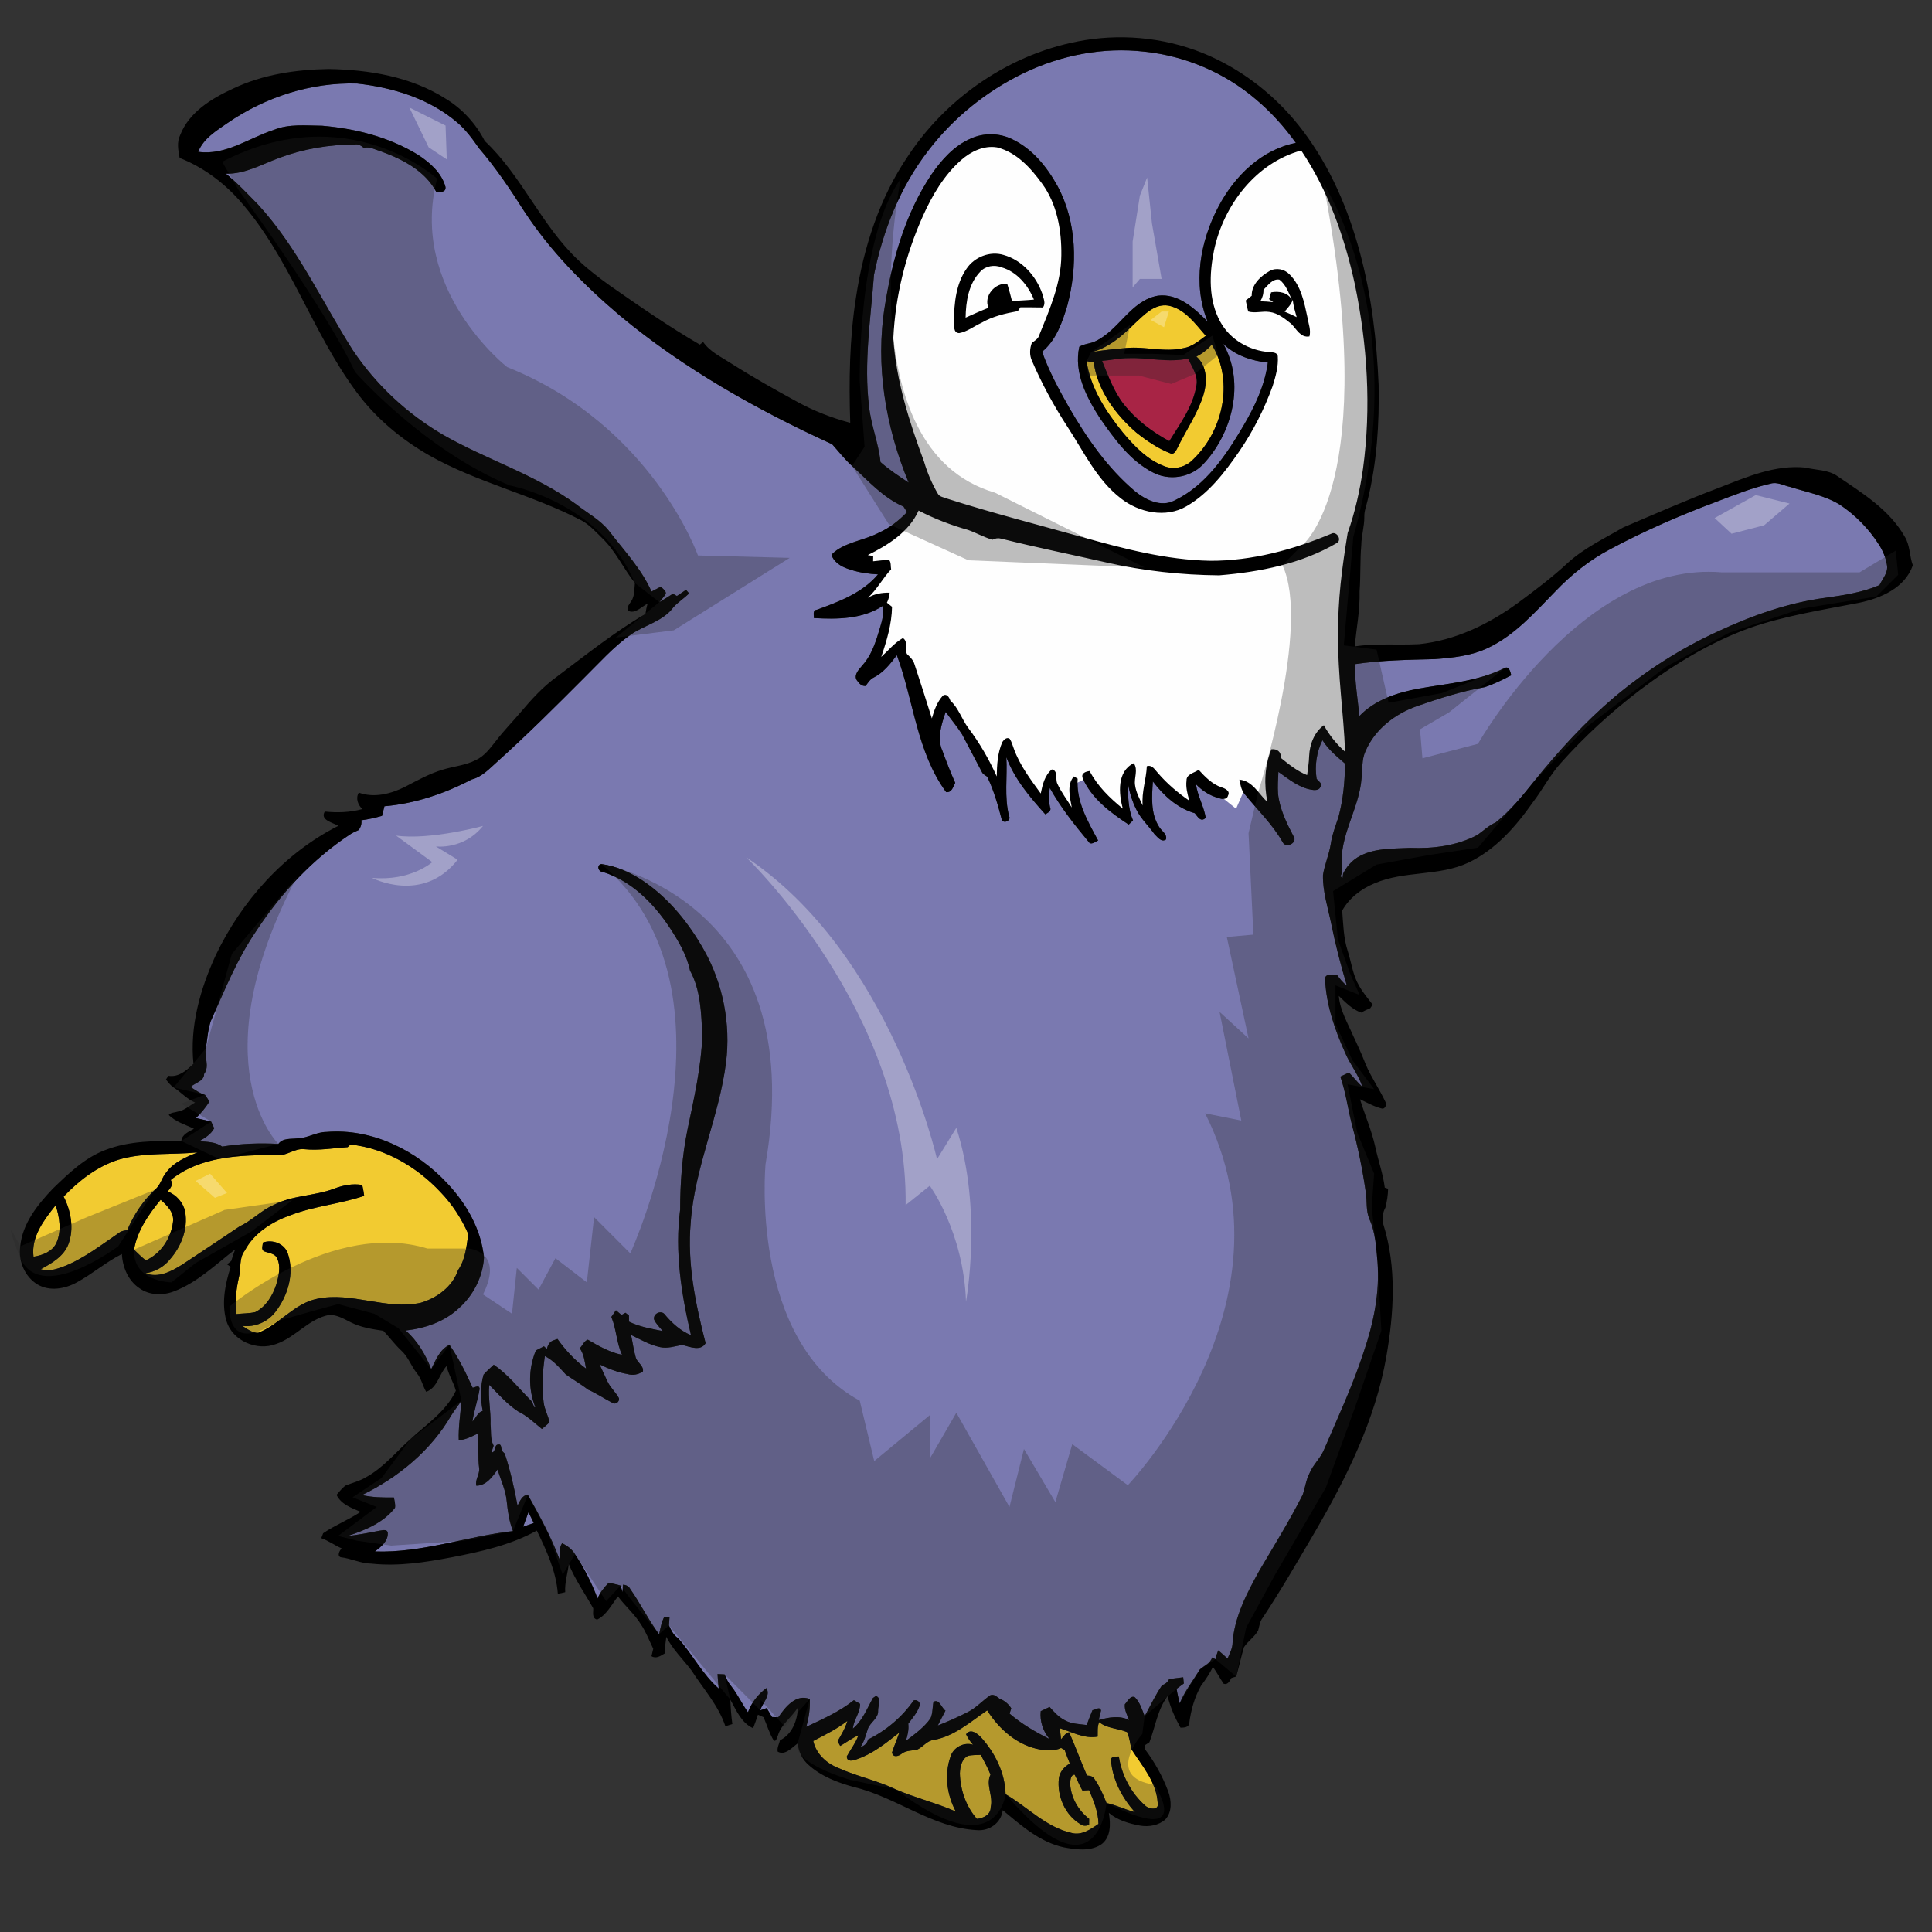
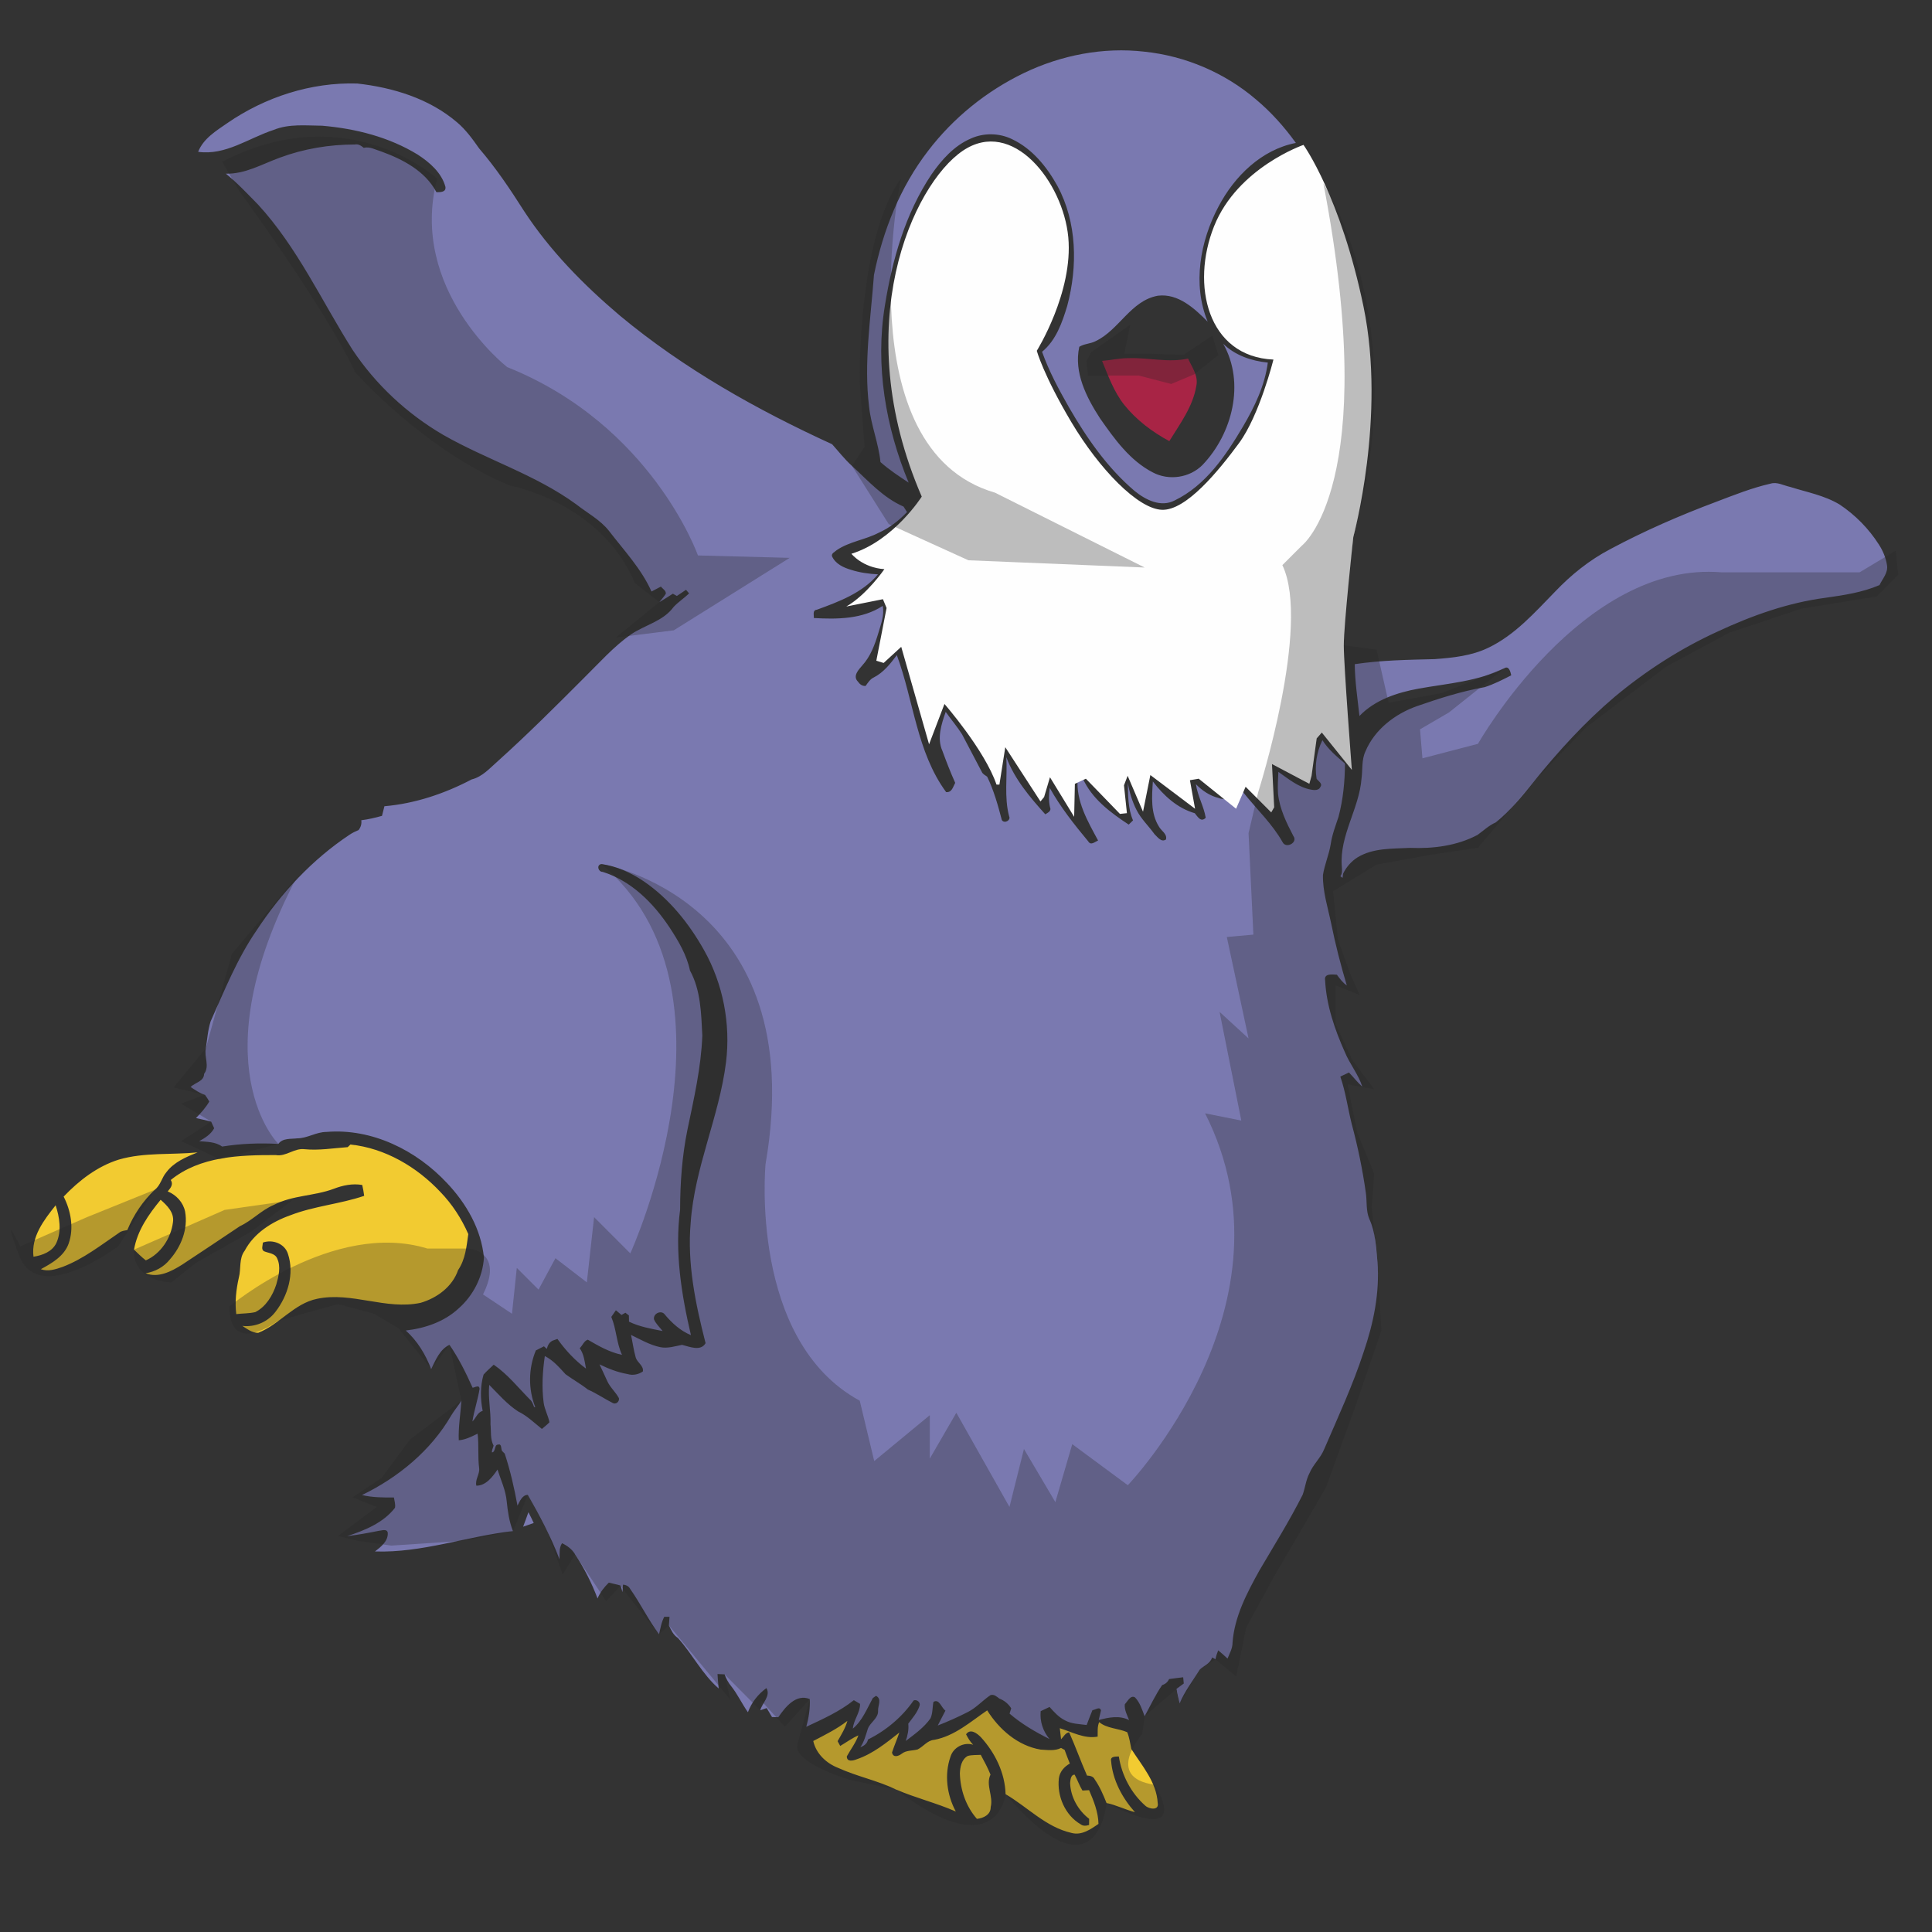
<svg xmlns="http://www.w3.org/2000/svg" version="1.1" id="Layer_1" x="0px" y="0px" width="200px" height="200px" viewBox="0 0 200 200" style="enable-background:new 0 0 200 200;" xml:space="preserve">
  <rect x="0" y="0" width="200" height="200" fill="#333333" stroke="none" />
  <path id="fill_1_" style="fill:#FFFFFF;" d="M107.031,31.014c-0.758,0.071-1.516,0.097-2.271,0.15  c-0.151-0.596-0.307-1.189-0.491-1.774c-1.245-0.163-2.479,1.261-1.941,2.473c-0.801,0.312-1.584,0.667-2.37,1.02  c0.029-1.672,0.307-3.513,1.522-4.763c0.552-0.597,1.457-0.741,2.196-0.446C105.281,28.133,106.413,29.521,107.031,31.014z   M133.756,31.076c-0.363-0.747-0.621-1.612-1.317-2.127c-0.706-0.125-1.2,0.609-1.645,1.053c0.013,0.426-0.107,0.831-0.331,1.187  c0.445,0.009,0.895,0.043,1.341,0.092c-0.105-0.078-0.318-0.229-0.425-0.309c0.051-0.177,0.156-0.532,0.209-0.709  C132.384,30.111,133.359,30.269,133.756,31.076z M132.977,32.259c0.425,0.168,0.839,0.367,1.252,0.57  c-0.162-0.59-0.349-1.18-0.396-1.794C133.658,31.513,133.305,31.884,132.977,32.259z" />
-   <path id="color5" style="fill:#F2CB31;" d="M124.824,34.764c-0.713,0.516-1.414,1.143-2.318,1.277  c-1.955,0.458-3.938-0.199-5.91-0.017c-1.22,0.113-2.44,0.221-3.649,0.441c1.833-0.441,3.26-1.729,4.561-3.017  c0.955-0.87,2.002-2.036,3.433-1.816C122.673,31.975,123.729,33.522,124.824,34.764z M116.241,44.778  c1.179,1.402,2.511,2.809,4.262,3.473c0.905,0.372,1.963,0.186,2.722-0.424c3.336-2.932,4.604-8.267,2.213-12.162  c-0.438,0.522-0.978,0.943-1.589,1.244c1.162,1.004,1.127,2.709,0.706,4.063c-0.635,1.941-1.815,3.632-2.698,5.459  c-0.122,0.263-0.372,0.691-0.726,0.487c-1.283-0.499-2.435-1.295-3.508-2.146c-2.153-1.875-4.004-4.356-4.397-7.252  c-0.25-0.046-0.498-0.09-0.745-0.134C112.894,40.188,114.494,42.62,116.241,44.778z" />
  <path id="color4" style="fill:#A82445;" d="M122.987,37.119c0.408,0.885,1.075,1.783,0.86,2.812c-0.348,2.149-1.686,3.927-2.8,5.736  c-1.775-0.956-3.419-2.196-4.684-3.778c-1.056-1.343-1.636-2.968-2.277-4.531c0.923-0.07,1.829-0.29,2.762-0.281  C118.897,37.003,120.954,37.571,122.987,37.119z" />
  <path id="color3" style="fill:#7A79B0;" d="M89.968,42.11c-0.561-4.549,0.168-9.11,0.504-13.647  c0.931-4.605,2.719-9.104,5.603-12.846c2.607-3.418,6.042-6.186,9.911-8.054c3.854-1.853,8.219-2.707,12.479-2.214  c4.225,0.439,8.313,2.175,11.546,4.938c1.568,1.313,2.942,2.848,4.136,4.509c-3.565,0.695-6.359,3.452-8.002,6.575  c-1.911,3.596-2.715,8.066-1.128,11.928c-1.365-1.376-3.061-2.949-5.156-2.687c-2.819,0.507-4.011,3.57-6.471,4.716  c-0.527,0.267-1.168,0.254-1.663,0.573c-0.58,2.642,0.731,5.219,2.134,7.385c1.497,2.146,3.104,4.397,5.487,5.623  c1.661,0.875,3.812,0.557,5.138-0.78c3.092-3.232,4.431-8.494,2.142-12.539c1.236,1.204,2.929,1.775,4.617,1.945  c-0.314,2.381-1.368,4.579-2.576,6.626c-1.768,2.986-3.845,6.086-7.067,7.643c-1.429,0.75-3.011-0.056-4.141-0.975  c-2.825-2.392-4.959-5.479-6.802-8.662c-1.053-1.853-2.072-3.74-2.785-5.751c1.447-1.188,2.086-3.027,2.607-4.761  c1.088-4.074,1.021-8.637-1.019-12.414c-1.094-1.976-2.606-3.846-4.685-4.831c-1.329-0.652-2.94-0.68-4.288-0.064  c-1.727,0.744-3.014,2.198-4.063,3.711c-2.708,4.047-4.063,8.829-4.825,13.597c-1.014,6.178,0.081,12.563,2.463,18.307  c-1.007-0.663-2.014-1.327-2.918-2.127C90.951,45.888,90.178,44.053,89.968,42.11z M137.807,95.618  c0.439,2.154,0.982,4.289,1.616,6.396c-0.43-0.291-0.729-0.705-1.029-1.112c-0.465-0.027-1.357-0.161-1.218,0.589  c0.134,2.576,0.993,5.075,2.039,7.415c0.512,1.243,1.4,2.305,1.813,3.591c-0.508-0.449-0.913-0.992-1.387-1.473  c-0.301,0.142-0.59,0.284-0.891,0.425c0.549,1.582,0.77,3.255,1.173,4.877c0.637,2.359,1.131,4.757,1.472,7.178  c0.125,0.894-0.002,1.842,0.361,2.693c0.638,1.387,0.695,2.941,0.837,4.435c0.254,3.172-0.408,6.34-1.427,9.326  c-1.126,3.45-2.657,6.742-4.091,10.07c-0.368,0.91-1.145,1.576-1.521,2.483c-0.367,0.696-0.438,1.492-0.703,2.224  c-1.357,2.692-2.958,5.254-4.486,7.854c-1.284,2.322-2.578,4.762-2.772,7.459c0.003,0.593-0.309,1.114-0.52,1.649  c-0.313-0.299-0.633-0.584-0.966-0.854c-0.12,0.297-0.22,0.602-0.283,0.919c-0.116-0.065-0.233-0.125-0.345-0.184  c-0.197,0.63-0.823,0.843-1.271,1.235c-0.712,1.164-1.564,2.246-2.088,3.514c-0.12-0.499-0.239-0.998-0.32-1.505  c0.247-0.184,0.494-0.368,0.745-0.547c-0.017-0.159-0.049-0.483-0.064-0.646c-0.489,0.05-0.971,0.129-1.457,0.187  c-0.145,0.308-0.388,0.528-0.717,0.62c-0.705,1.018-1.219,2.149-1.817,3.226c-0.262-0.683-0.481-1.417-1-1.954  c-0.472-0.261-0.771,0.436-1.051,0.714c-0.058,0.579,0.234,1.115,0.446,1.641c-1.004-0.514-2.122-0.281-3.15-0.005  c0.059-0.247,0.179-0.736,0.238-0.984c-0.108-0.473-0.598-0.063-0.884-0.038c-0.209,0.507-0.405,1.02-0.598,1.535  c-0.749-0.102-1.541-0.101-2.221-0.468c-0.656-0.318-1.145-0.866-1.62-1.399c-0.307,0.148-0.613,0.292-0.918,0.435  c-0.105,1.052,0.236,2.078,0.913,2.886c-1.465-0.73-2.893-1.562-4.137-2.633c0.045-0.137,0.132-0.411,0.173-0.547  c-0.294-0.464-0.713-0.813-1.225-1.007c-0.27-0.196-0.552-0.482-0.924-0.357c-0.816,0.547-1.477,1.32-2.368,1.76  c-1.003,0.514-2.039,0.971-3.088,1.384c0.252-0.521,0.538-1.026,0.794-1.543c-0.42-0.279-0.63-1.264-1.239-0.902  c-0.115,0.56-0.064,1.171-0.308,1.704c-0.671,0.955-1.642,1.639-2.559,2.339c0.193-0.577,0.33-1.181,0.258-1.788  c0.435-0.588,0.944-1.151,1.169-1.857c0.132-0.36-0.296-0.688-0.614-0.545c-1.188,1.716-2.852,3.113-4.722,4.039  c-0.08,0.422-0.41,0.662-0.79,0.795c0.397-0.569,0.557-1.243,0.768-1.889c0.246-0.695,1.102-1.086,1.064-1.884  c-0.027-0.533,0.422-1.229-0.215-1.542c-0.082,0.06-0.245,0.175-0.329,0.232c-0.606,1.103-1.073,2.331-2.067,3.163  c0.073-0.918,0.765-1.64,0.745-2.565c-0.161-0.094-0.484-0.284-0.643-0.379c-1.482,1.18-3.216,1.953-4.921,2.753  c0.258-0.936,0.406-1.901,0.361-2.871c-1.433-0.577-2.541,0.838-3.258,1.88c-0.162-0.003-0.489-0.014-0.653-0.019  c-0.19-0.306-0.376-0.619-0.55-0.928c-0.167,0.058-0.5,0.173-0.666,0.231c0.203-0.761,1.109-1.498,0.638-2.3  c-0.874,0.638-1.535,1.485-1.915,2.5c-0.623-0.876-1.068-1.868-1.741-2.708c-0.303-0.357-0.504-0.782-0.677-1.212  c-0.183-0.01-0.546-0.026-0.73-0.035c0.032,0.497,0.068,0.996,0.122,1.499c-1.711-1.488-2.719-3.561-4.22-5.228  c-0.48-0.304-0.699-0.817-0.933-1.306c0.02-0.299,0.041-0.595,0.062-0.889c-0.134,0-0.404,0-0.54,0  c-0.304,0.558-0.395,1.19-0.542,1.803c-1.109-1.483-1.914-3.16-2.977-4.671c-0.151-0.296-0.436-0.441-0.756-0.458  c-0.014,0.193-0.043,0.583-0.057,0.776c-0.056-0.235-0.12-0.463-0.194-0.686c-0.399-0.123-0.814-0.195-1.22-0.3  c-0.48,0.479-0.91,1.01-1.164,1.643c-0.602-1.608-1.387-3.157-2.336-4.589c-0.312-0.521-0.802-0.88-1.34-1.137  c-0.328,0.498-0.234,1.105-0.261,1.671c-0.872-2.323-2.06-4.518-3.274-6.672c-0.587-0.009-0.84,0.672-1.077,1.114  c-0.33-1.819-0.747-3.632-1.322-5.388c-0.068-0.067-0.206-0.207-0.274-0.272c-0.127-0.208-0.018-0.788-0.405-0.658  c-0.423-0.029-0.227,0.76-0.641,0.808c-0.03-0.248,0.117-0.471,0.168-0.701c-0.362-0.683-0.243-1.475-0.32-2.214  c0.047-1.365-0.265-2.714-0.131-4.079c0.95,0.959,1.849,2.007,2.988,2.748c0.929,0.447,1.666,1.178,2.464,1.814  c0.265-0.227,0.543-0.441,0.782-0.691c-0.136-0.695-0.507-1.326-0.601-2.03c-0.208-1.602-0.113-3.229,0.122-4.823  c0.874,0.438,1.503,1.185,2.151,1.887c0.752,0.546,1.573,1.002,2.305,1.579c0.891,0.389,1.693,0.945,2.558,1.384  c0.327,0.207,0.732-0.129,0.656-0.492c-0.341-0.637-0.914-1.112-1.21-1.773c-0.266-0.575-0.525-1.152-0.799-1.724  c0.924,0.446,1.883,0.828,2.896,1c0.538,0.165,1.139,0.055,1.596-0.271c0.091-0.604-0.582-0.903-0.74-1.431  c-0.221-0.77-0.323-1.564-0.489-2.346c0.981,0.472,1.938,1.037,3.015,1.263c0.763,0.161,1.526-0.094,2.27-0.237  c0.769,0.188,1.929,0.706,2.432-0.175c-1.043-4.065-1.92-8.263-1.54-12.484c0.396-5.697,2.95-10.95,3.657-16.594  c0.489-3.979-0.306-8.101-2.271-11.597c-1.56-2.783-3.619-5.348-6.274-7.154c-1.311-0.879-2.788-1.558-4.361-1.768  c-0.53,0.088-0.328,0.816,0.135,0.811c2.97,0.926,5.258,3.236,6.939,5.773c0.897,1.374,1.762,2.812,2.1,4.437  c1.126,2.054,1.158,4.443,1.279,6.722c-0.122,3.305-0.87,6.536-1.541,9.76c-0.555,2.721-0.754,5.501-0.759,8.276  c-0.57,4.353,0.127,8.75,1.122,12.989c-1.078-0.442-1.945-1.231-2.687-2.109c-0.355-0.541-1.252-0.14-1.136,0.483  c0.201,0.463,0.587,0.807,0.894,1.2c-1.186-0.235-2.392-0.435-3.485-0.971c-0.002-0.159-0.007-0.481-0.01-0.642  c-0.089-0.069-0.27-0.211-0.361-0.281c-0.101,0.059-0.305,0.171-0.405,0.229c-0.147-0.12-0.436-0.364-0.579-0.485  c-0.159,0.226-0.319,0.457-0.476,0.688c0.533,1.265,0.528,2.675,1.108,3.926c-1.291-0.265-2.422-0.917-3.543-1.568  c-0.398,0.131-0.538,0.609-0.835,0.879c0.439,0.625,0.513,1.383,0.652,2.114c-1.154-0.854-2.13-1.905-2.959-3.071  c-0.124,0.043-0.369,0.129-0.493,0.174c-0.357,0.169-0.514,0.499-0.607,0.862c-0.076-0.066-0.224-0.205-0.296-0.273  c-0.282,0.139-0.561,0.281-0.838,0.429c-0.775,1.861-0.799,4-0.059,5.876l-0.127-0.024c-0.107-0.284-0.193-0.584-0.435-0.782  c-1.214-1.23-2.306-2.612-3.74-3.595c-0.353,0.339-0.73,0.657-1.052,1.027c-0.353,1.222-0.336,2.517-0.091,3.758  c-0.548,0.133-0.684,0.744-1.065,1.095c0.175-1.141,0.56-2.234,0.743-3.373c-0.025-0.472-0.46-0.152-0.721-0.123  c-0.69-1.536-1.435-3.056-2.397-4.441c-1.009,0.479-1.424,1.576-1.893,2.514c-0.567-1.499-1.428-2.926-2.632-3.997  c1.981-0.224,3.976-0.898,5.46-2.273c1.513-1.327,2.514-3.26,2.634-5.273c-0.281-2.929-1.818-5.596-3.813-7.706  c-3.167-3.399-7.777-5.7-12.497-5.303c-1.05,0-1.953,0.654-2.995,0.662c-0.686,0.088-1.51-0.055-1.977,0.576  c-1.945-0.105-3.896-0.035-5.819,0.277c-0.685-0.503-1.569-0.481-2.376-0.559c0.609-0.334,1.206-0.707,1.551-1.336  c-0.105-0.229-0.212-0.462-0.313-0.689c-0.523-0.133-1.05-0.25-1.573-0.368c0.52-0.521,1.009-1.076,1.383-1.711  c-0.138-0.242-0.289-0.477-0.455-0.698c-0.55-0.156-1.012-0.503-1.483-0.809c0.466-0.454,1.394-0.58,1.397-1.352  c0.604-0.814-0.014-1.758,0.183-2.65c0.144-0.937,0.207-1.899,0.5-2.8c1.438-3.203,2.749-6.497,4.751-9.404  c2.543-3.868,5.757-7.337,9.627-9.906c0.292-0.196,0.61-0.351,0.935-0.483c0.228-0.298,0.333-0.641,0.278-1.015  c0.729-0.093,1.443-0.257,2.145-0.457c0.081-0.335,0.167-0.664,0.25-0.994c3.165-0.271,6.231-1.304,9.029-2.774  c1.116-0.272,1.883-1.171,2.713-1.896c3.076-2.767,6.004-5.692,8.924-8.621c1.571-1.544,3.043-3.221,4.852-4.495  c1.445-0.982,3.349-1.367,4.417-2.842c0.483-0.52,1.092-0.907,1.605-1.403c-0.082-0.093-0.241-0.28-0.319-0.373  c-0.317,0.209-0.632,0.421-0.946,0.637c-0.14-0.081-0.28-0.157-0.415-0.233c-0.461,0.304-0.927,0.59-1.402,0.873  c0.225-0.285,0.467-0.555,0.668-0.858c0.043-0.351-0.328-0.512-0.502-0.754c-0.328,0.169-0.651,0.34-0.976,0.512  c-1.05-2.355-2.839-4.24-4.39-6.262c-0.918-1.17-2.259-1.861-3.409-2.769c-4.217-3.077-9.28-4.616-13.777-7.192  c-3.735-2.179-6.98-5.206-9.378-8.808c-3.192-5.042-5.698-10.585-9.771-15.02c-1.083-1.1-2.135-2.235-3.338-3.205  c1.996,0.054,3.76-0.994,5.58-1.655c2.481-0.924,5.131-1.363,7.775-1.365c0.362-0.074,0.652,0.127,0.918,0.344  c0.627-0.158,1.216,0.202,1.8,0.374c2.245,0.815,4.566,2.022,5.726,4.219c0.387,0.001,1.011,0.019,0.932-0.551  c-0.391-1.459-1.632-2.536-2.86-3.333c-2.976-1.829-6.453-2.702-9.905-2.997c-1.679-0.011-3.429-0.219-5.025,0.437  c-2.57,0.836-4.972,2.669-7.809,2.264c0.544-1.377,1.866-2.173,3.027-2.977c3.912-2.694,8.665-4.236,13.428-4.093  c3.709,0.409,7.48,1.558,10.356,4.025c0.902,0.765,1.598,1.727,2.273,2.69c1.739,2.02,3.224,4.241,4.654,6.488  c2.689,4.116,6.175,7.648,9.912,10.818c6.614,5.502,14.183,9.753,21.978,13.321c0.677,0.754,1.3,1.562,2.058,2.245  c1.666,1.526,3.218,3.289,5.334,4.208c0.119,0.188,0.238,0.38,0.364,0.57c-0.842,0.878-1.811,1.641-2.927,2.137  c-1.397,0.734-3.038,0.91-4.356,1.805c-0.181,0.183-0.564,0.308-0.485,0.634c0.357,0.789,1.188,1.174,1.977,1.403  c0.901,0.29,1.84,0.416,2.782,0.466c-1.604,1.924-4.042,2.831-6.33,3.664c-0.473,0.046-0.283,0.548-0.312,0.858  c2.413,0.14,5.035,0.122,7.129-1.255c0.199,0.966-0.186,1.893-0.448,2.808c-0.362,1.202-0.81,2.424-1.673,3.366  c-0.39,0.448-1,1.094-0.444,1.66c0.194,0.276,0.443,0.479,0.797,0.452c0.243-0.332,0.464-0.704,0.854-0.883  c1.005-0.513,1.714-1.418,2.379-2.305c1.748,4.704,2.058,10.029,5.104,14.179c0.606,0.057,0.71-0.55,0.938-0.96  c-0.485-1.082-0.912-2.185-1.319-3.297c-0.595-1.306-0.108-2.775,0.336-4.05c0.552,0.785,1.183,1.516,1.695,2.327  c0.673,1.293,1.363,2.581,2.036,3.874c0.103,0.246,0.359,0.357,0.563,0.509c0.69,1.427,1.118,2.957,1.515,4.485  c0.252,0.417,0.97,0.032,0.756-0.388c-0.528-1.998-0.169-4.079-0.29-6.118c0.849,2.271,2.437,4.139,4.035,5.915  c0.264-0.17,0.671-0.339,0.487-0.739c-0.147-0.659-0.119-1.331-0.027-1.994c1.113,1.994,2.536,3.789,3.991,5.542  c0.261,0.453,0.687,0.04,1.013-0.099c-1.07-1.98-2.292-4.061-2.118-6.399c-0.099-0.062-0.292-0.18-0.39-0.235  c-0.763,0.858-0.405,2.183-0.222,3.216c-0.499-0.826-1.099-1.594-1.497-2.475c-0.222-0.473,0.117-1.329-0.561-1.465  c-0.745,0.601-0.97,1.598-1.152,2.49c-1.057-1.453-2.166-2.911-2.779-4.618c-0.141-0.349-0.221-0.722-0.428-1.035  c-0.29-0.224-0.608,0.08-0.76,0.314c-0.506,1.116-0.563,2.368-0.59,3.574c-0.796-1.781-1.78-3.476-2.954-5.032  c-0.669-0.908-0.999-2.052-1.849-2.821c-0.111-0.337-0.361-0.764-0.766-0.516c-0.597,0.662-0.906,1.519-1.146,2.362  c-0.578-1.87-1.184-3.729-1.791-5.588c-0.124-0.451-0.467-0.776-0.792-1.085c-0.244-0.538,0.153-1.286-0.414-1.646  c-0.877,0.5-1.504,1.288-2.242,1.952c0.57-1.68,1.087-3.397,1.117-5.187c-0.173-0.15-0.351-0.292-0.53-0.426  c0.172-0.321,0.245-0.675,0.285-1.036c-0.783-0.011-1.587,0.108-2.259,0.536c0.949-0.866,1.537-2.031,2.411-2.953  c-0.064-0.316,0.014-0.687-0.196-0.958c-0.56-0.024-1.113,0.076-1.67,0.125c0.004-0.136,0.008-0.407,0.009-0.544  c-0.19-0.032-0.377-0.063-0.561-0.097c2.089-1.031,4.276-2.398,5.26-4.608c1.633,0.847,3.361,1.511,5.133,2.008  c0.851,0.304,1.643,0.759,2.517,1.01c0.295-0.158,0.605-0.192,0.925-0.106c3.604,0.907,7.251,1.636,10.88,2.463  c3.826,0.868,7.74,1.296,11.66,1.33c4.229-0.348,8.534-1.197,12.234-3.375c0.49-0.375-0.123-1.251-0.65-0.925  c-3.962,1.66-8.201,2.808-12.519,2.792c-4.522-0.088-8.927-1.243-13.257-2.456c-4.678-1.312-9.388-2.513-14.018-3.993  c-0.304-0.128-0.698-0.161-0.89-0.458c-0.625-1.058-1.108-2.192-1.454-3.367c-1.521-4.103-2.875-8.336-3.179-12.724  c0.202-4.378,1.275-8.705,3.07-12.701c0.962-2.135,2.179-4.213,3.95-5.778c1.006-0.891,2.345-1.542,3.719-1.318  c2.021,0.512,3.482,2.124,4.662,3.751c1.557,2.117,2.027,4.843,1.993,7.417c-0.017,2.907-1.211,5.606-2.28,8.252  c-0.103,0.403-0.467,0.595-0.774,0.818c-0.222,0.591-0.262,1.268,0.011,1.854c1.022,2.369,2.253,4.644,3.66,6.806  c1.695,2.583,3.049,5.516,5.555,7.446c1.871,1.47,4.654,2.06,6.786,0.806c2.314-1.334,3.967-3.518,5.461-5.676  c1.436-2.094,2.593-4.374,3.457-6.76c0.313-0.997,0.607-2.04,0.532-3.094c-0.043-0.409-0.552-0.395-0.854-0.427  c-2.075-0.134-4.089-1.288-5.095-3.133c-1.24-2.244-1.146-4.961-0.651-7.403c0.985-4.653,4.31-9.041,9.026-10.334  c2.795,4.166,4.493,8.97,5.552,13.846c1.297,6.26,1.71,12.747,0.846,19.091c-0.325,2.266-0.827,4.506-1.59,6.663  c-0.567,3.503-1.06,7.046-0.968,10.607c-0.095,4.029,0.563,8.019,0.7,12.038c-0.876-0.794-1.63-1.706-2.195-2.748  c-1.007,0.731-1.475,1.995-1.525,3.205c-0.017,0.657-0.13,1.304-0.209,1.958c-1.022-0.4-1.872-1.102-2.719-1.78  c0.058-0.618-0.388-0.967-0.98-0.893c-0.707,1.721-0.777,3.652-0.412,5.461c-0.908-0.836-1.532-2.197-2.903-2.317  c0.112,0.505,0.182,1.06,0.532,1.472c1.326,1.654,2.896,3.133,3.947,4.998c0.348,0.719,1.623,0.045,1.116-0.631  c-0.719-1.375-1.414-2.803-1.588-4.364c-0.051-0.76-0.001-1.521,0.036-2.279c1.048,0.732,2.083,1.608,3.38,1.839  c0.32,0.07,0.844,0.095,0.975-0.292c0.253-0.33-0.236-0.601-0.397-0.831c-0.218-1.344-0.004-2.772,0.602-3.996  c0.604,0.962,1.483,1.69,2.336,2.422c-0.009,1.858-0.194,3.725-0.672,5.525c-0.31,0.926-0.664,1.849-0.806,2.819  c-0.175,1.085-0.631,2.103-0.802,3.188C136.916,92.295,137.464,93.952,137.807,95.618z M105.627,31.815  c0.776,0.002,1.554-0.006,2.331,0.013c0.343-0.43,0.041-0.966-0.059-1.424c-0.641-1.831-2.1-3.48-4.006-4.012  c-1.412-0.428-3.021,0.209-3.83,1.418c-1.103,1.572-1.286,3.568-1.314,5.431c0.053,0.444-0.109,1.216,0.543,1.243  c0.839-0.149,1.536-0.712,2.304-1.065c1.155-0.669,2.467-0.976,3.769-1.212C105.43,32.111,105.561,31.913,105.627,31.815z   M135.354,32.887c-0.34-1.58-0.661-3.306-1.862-4.487c-0.523-0.546-1.391-0.727-2.063-0.345c-0.934,0.529-1.877,1.401-1.852,2.565  c-0.212,0.158-0.414,0.321-0.617,0.485c0.089,0.378,0.148,0.765,0.26,1.141c0.716,0.208,1.467-0.065,2.195,0.048  c0.881,0.111,1.588,0.694,2.255,1.229c0.548,0.539,0.958,1.465,1.884,1.304C135.729,34.175,135.452,33.528,135.354,32.887z   M126.439,81.501c-0.968-0.328-1.684-1.082-2.356-1.811c-0.438,0.324-1.283,0.442-1.255,1.116c-0.093,0.711,0.104,1.409,0.29,2.084  c-1.185-0.816-2.289-1.753-3.231-2.844c-0.326-0.338-0.606-0.912-1.169-0.726c-0.056,1.365-0.559,2.683-0.427,4.064  c-0.315-0.681-0.691-1.359-0.791-2.111c-0.12-0.771,0.348-1.563-0.131-2.268c-1.746,0.837-1.573,3.133-1.134,4.704  c-1.354-1.098-2.623-2.331-3.438-3.892c-0.406,0.049-0.926,0.23-0.711,0.755c0.935,2.114,2.877,3.553,4.758,4.789  c0.146-0.147,0.295-0.29,0.445-0.434c-0.524-1.225-0.516-2.587-0.538-3.899c0.164,0.975,0.449,1.931,0.899,2.812  c0.47,0.938,1.254,1.657,1.856,2.504c0.32,0.298,0.709,0.898,1.196,0.556c0.143-0.581-0.481-0.879-0.722-1.322  c-0.885-1.388-0.74-3.118-0.636-4.684c1.11,1.462,2.535,2.771,4.338,3.289c0.304,0.364,0.632,0.985,1.134,0.472  c-0.194-1.186-0.845-2.265-1.015-3.475c0.646,0.668,1.445,1.205,2.359,1.428c0.313,0.134,0.865,0.195,0.962-0.248  C127.393,81.88,126.805,81.613,126.439,81.501z M194.501,56.368c-1.046-1.64-2.441-3.058-4.058-4.137  c-1.572-0.949-3.402-1.281-5.13-1.827c-0.667-0.139-1.331-0.546-2.022-0.339c-1.928,0.437-3.767,1.175-5.609,1.874  c-3.766,1.411-7.465,3.018-11.009,4.918c-2.127,1.119-4.023,2.636-5.676,4.374c-2.105,2.155-4.159,4.501-6.924,5.823  c-1.733,0.84-3.674,1.04-5.564,1.178c-2.758,0.068-5.53,0.11-8.266,0.521c0.019,1.798,0.292,3.583,0.487,5.366  c1.61-1.678,3.908-2.427,6.139-2.836c2.99-0.537,6.111-0.739,8.876-2.115c0.465-0.283,0.631,0.419,0.698,0.74  c-0.892,0.455-1.792,0.92-2.75,1.226c-2.384,0.42-4.695,1.163-6.978,1.953c-2.287,0.799-4.397,2.411-5.359,4.683  c-0.417,0.877-0.285,1.873-0.41,2.812c-0.237,3.131-2.296,5.9-2.044,9.099c0.023,0.349,0.074,0.724-0.147,1.03  c0.057,0.041,0.171,0.122,0.229,0.165c0.012-0.11,0.042-0.328,0.053-0.437c0.33-0.678,0.844-1.272,1.483-1.679  c1.63-0.998,3.614-0.891,5.451-0.989c2.382,0.097,4.848-0.21,6.979-1.34c0.623-0.443,1.178-0.986,1.89-1.295  c1.518-1.213,2.739-2.741,3.953-4.243c2.533-3.138,5.267-6.136,8.348-8.75c3.247-2.713,6.84-5.02,10.692-6.778  c3.54-1.648,7.268-2.977,11.155-3.485c1.892-0.267,3.81-0.553,5.578-1.313c0.313-0.664,0.919-1.286,0.773-2.077  C195.22,57.73,194.916,57.01,194.501,56.368z M51.503,152.128c-0.506,0.748-1.204,1.674-2.191,1.669  c-0.153-0.617,0.348-1.165,0.293-1.775c-0.16-1.199-0.018-2.41-0.163-3.608c-0.624,0.294-1.247,0.632-1.95,0.681  c-0.057-1.376,0.188-2.734,0.271-4.104c-0.319,0.536-0.736,1.004-1.053,1.539c-2.106,3.638-5.486,6.414-9.237,8.237  c1.083,0.256,2.196,0.261,3.304,0.252c0.056,0.348,0.174,0.704,0.113,1.066c-1.213,1.566-3.121,2.335-4.951,2.934  c1.1-0.13,2.189-0.329,3.274-0.549c0.286-0.016,0.836-0.249,0.925,0.191c0.066,0.867-0.698,1.467-1.321,1.945  c4.866,0.166,9.495-1.567,14.28-2.112c-0.385-0.983-0.537-2.032-0.642-3.073C52.354,154.268,51.846,153.217,51.503,152.128z   M54.152,158.046c0.363-0.132,0.732-0.261,1.101-0.384c-0.177-0.379-0.362-0.753-0.55-1.121  C54.524,157.044,54.346,157.547,54.152,158.046z" />
  <path id="color2" style="fill:#F2CB31;" d="M43.541,134.868c-3.584,0.768-7.136-1.175-10.718-0.416  c-2.388,0.491-3.887,2.66-6.094,3.519c-0.629,0.019-1.141-0.403-1.646-0.714c1.313,0.154,2.624-0.402,3.428-1.452  c1.285-1.653,1.981-3.957,1.299-5.999c-0.329-1.07-1.587-1.531-2.594-1.178c-0.009,0.291-0.223,0.74,0.143,0.912  c0.466,0.194,1.111,0.197,1.339,0.741c0.392,0.859,0.149,1.835-0.102,2.702c-0.378,1.142-1.063,2.286-2.169,2.846  c-0.644,0.151-1.313,0.126-1.968,0.207c-0.158-1.261-0.015-2.532,0.263-3.767c0.252-0.928-0.009-1.983,0.607-2.793  c0.976-1.844,2.831-3.002,4.745-3.678c2.462-0.953,5.134-1.155,7.626-2.004c-0.053-0.381-0.114-0.757-0.202-1.125  c-0.999-0.176-2.006,0.035-2.938,0.392c-2.019,0.761-4.278,0.662-6.214,1.672c-1.291,0.541-2.248,1.615-3.513,2.203  c-1.992,1.328-3.98,2.672-5.984,3.984c-1.109,0.695-2.456,1.411-3.781,0.888c0.981-0.156,1.893-0.644,2.517-1.43  c1.179-1.335,1.901-3.172,1.576-4.964c-0.201-0.953-0.91-1.713-1.798-2.08c0.293-0.347,0.612-0.72,0.314-1.181  c3.023-2.462,7.153-2.587,10.87-2.58c1.07,0.186,1.904-0.741,2.979-0.607c1.498,0.148,2.976-0.11,4.467-0.213  c0.07-0.064,0.212-0.204,0.285-0.272c3.577,0.371,6.875,2.318,9.308,4.909c1.222,1.262,2.191,2.755,2.893,4.363  c-0.183,1.278-0.303,2.625-1.057,3.724C46.84,133.197,45.234,134.375,43.541,134.868z M16.031,123.157  c0.593-0.457,0.715-1.255,1.191-1.808c0.792-1.055,2.045-1.577,3.23-2.054c-2.716,0.267-5.503-0.025-8.155,0.747  c-2.225,0.694-4.118,2.164-5.709,3.83c0.756,1.479,1.083,3.279,0.514,4.874c-0.472,1.301-1.727,2.018-2.876,2.641  c0.759,0.276,1.553,0.008,2.276-0.246c2.137-0.818,3.946-2.247,5.818-3.518c0.244-0.204,0.564-0.227,0.859-0.285  C13.826,125.767,14.795,124.326,16.031,123.157z M17.905,126.524c0.154-0.989-0.602-1.733-1.275-2.324  c-1.245,1.512-2.418,3.188-2.756,5.163c0.397,0.376,0.782,0.775,1.223,1.109C16.646,129.787,17.701,128.174,17.905,126.524z   M5.841,128.658c0.553-1.229,0.326-2.65-0.082-3.886c-1.206,1.517-2.555,3.256-2.292,5.322  C4.401,129.952,5.417,129.57,5.841,128.658z M112.054,185.356c-0.319-0.521-0.516-1.107-0.808-1.643  c-0.409-0.005-0.435,0.561-0.468,0.864c0.05,1.447,0.827,2.833,1.971,3.707c-0.004,0.159-0.004,0.477-0.007,0.635  c-0.291,0.094-0.602,0.134-0.863-0.061c-1.62-0.936-2.475-2.934-2.265-4.762c0.086-0.674,0.555-1.218,1.136-1.532  c-0.188-0.471-0.371-0.942-0.541-1.415c-0.091-0.054-0.275-0.153-0.367-0.202c-0.656,0.333-1.417,0.208-2.121,0.169  c-2.356-0.395-4.289-2.087-5.528-4.061c-1.728,1.178-3.363,2.656-5.485,3.053c-0.716,0.054-1.118,0.702-1.719,0.994  c-0.552,0.152-1.174,0.069-1.644,0.445c-0.328,0.252-0.883,0.447-1.004-0.126c0.228-0.698,0.523-1.373,0.758-2.067  c-1.361,1.07-2.737,2.196-4.399,2.76c-0.375,0.153-1.039,0.32-1.038-0.294c0.398-0.726,0.917-1.388,1.202-2.176  c-0.672,0.288-1.257,0.729-1.885,1.095c-0.066-0.123-0.201-0.371-0.269-0.493c0.389-0.681,0.801-1.348,1.014-2.103  c-1.085,0.843-2.322,1.45-3.536,2.084c0.296,1.323,1.361,2.315,2.595,2.792c1.94,0.883,4.052,1.297,5.972,2.227  c2.019,0.877,4.178,1.392,6.192,2.282c-0.925-1.715-1.207-3.824-0.551-5.679c0.293-0.965,1.383-1.538,2.346-1.233  c-0.317-0.311-0.533-0.7-0.735-1.081c0.441-0.639,1.142-0.104,1.538,0.304c1.463,1.604,2.494,3.693,2.553,5.893  c2.268,1.326,4.171,3.408,6.805,4.006c1.053,0.299,1.993-0.364,2.812-0.929c-0.024-1.227-0.491-2.38-0.972-3.492  C112.572,185.327,112.229,185.345,112.054,185.356z M116.688,179.316c-0.941-0.409-2.116-0.379-2.901-1.044  c-0.21,0.474-0.141,0.997-0.158,1.504c-1.374,0.248-2.648-0.477-3.92-0.873c0.049,0.38,0.089,0.758,0.134,1.142  c0.263-0.257,0.436-0.657,0.834-0.72c0.656,1.475,1.202,3.001,1.85,4.481c0.312,0.014,0.655,0.08,0.799,0.4  c0.523,0.749,0.883,1.593,1.221,2.439c1.009,0.217,1.942,0.689,2.941,0.952c-1.313-1.468-2.319-3.344-2.469-5.327  c-0.093-0.471,0.503-0.426,0.803-0.438c0.297,1.941,1.272,3.8,2.747,5.1c0.391,0.355,1.444,0.523,1.275-0.295  c-0.121-2.152-1.622-3.844-2.726-5.573C116.987,180.479,116.924,179.875,116.688,179.316z M102.537,183.705  c-0.284-0.708-0.652-1.373-1.008-2.043c-0.449,0.03-0.909-0.008-1.345,0.112c-0.65,0.357-0.795,1.146-0.818,1.825  c0.052,1.706,0.631,3.399,1.763,4.689c0.67-0.064,1.445-0.433,1.427-1.22C102.847,185.938,102.012,184.77,102.537,183.705z" />
  <path id="color1" style="fill:#FEFEFE;" d="M136.833,75.833l-0.53,0.607l-0.531,3.87l-0.228,0.832l-3.869-2.047l0.228,4.476  l-0.304,0.53l-2.654-2.655l-0.986,2.275l-3.869-3.109l-0.909,0.153l0.531,2.957l-4.627-3.489l-0.76,3.794l-1.592-3.716l-0.379,0.985  l0.304,2.882l-0.722,0.077l-3.527-3.642l-1.138,0.53l-0.075,3.414l-2.504-4.097l-0.607,2.05l-0.377,0.455l-3.642-5.614l-0.608,3.869  h-0.301c-1.216-3.566-5.387-8.345-5.387-8.345l-1.593,4.173l-2.883-10.088l-1.82,1.669l-0.758-0.228l1.062-5.461l-0.378-0.912  l-3.793,0.76c2.123-1.215,3.944-3.869,3.944-3.869c-2.275-0.151-3.413-1.593-3.413-1.593c4.399-1.364,7.281-5.916,7.281-5.916  c-7.661-17.675-0.911-32.314,4.249-35.803c5.156-3.489,10.389,3.262,10.921,8.951c0.53,5.688-3.261,11.757-3.261,11.757  s0.682,2.504,3.563,7.358c2.885,4.854,6.903,9.027,9.406,9.102c2.503,0.076,5.84-4.021,7.966-6.903  c2.123-2.882,3.564-8.648,3.564-8.648c-6.827-0.302-8.571-7.736-6.145-13.804c2.427-6.069,9.255-8.42,9.255-8.42  s3.868,5.386,6.218,16.763c2.352,11.379-1.061,23.818-1.061,23.818s-0.985,9.103-0.985,11.225c0,2.125,0.835,12.896,0.835,12.896  L136.833,75.833z" />
-   <path id="outline" d="M112.549,36.446C113.23,36.104,112.569,37.204,112.549,36.446L112.549,36.446z M197.183,55.561  c0.557,0.901,0.479,1.994,0.833,2.957c-0.815,2.352-3.313,3.412-5.569,3.883c-3.804,0.741-7.662,1.332-11.335,2.61  c-4.091,1.49-7.847,3.778-11.311,6.394c-2.99,2.282-5.784,4.834-8.284,7.648c-1.094,1.23-1.841,2.711-2.842,4.01  c-1.757,2.501-3.862,4.909-6.672,6.238c-3.06,1.437-6.622,0.807-9.712,2.142c-1.367,0.564-2.624,1.517-3.348,2.826  c0.11,1.401,0.135,2.836,0.576,4.185c0.385,1.193,0.519,2.481,1.166,3.576c0.392,0.708,0.918,1.327,1.413,1.969  c-0.062,0.091-0.187,0.275-0.25,0.37c-0.322,0.125-0.632,0.275-0.922,0.454c-0.941-0.317-1.632-1.056-2.33-1.724  c0.119,1.477,0.894,2.76,1.469,4.09c0.477,0.995,0.924,2.002,1.329,3.03c0.568,1.333,1.412,2.529,2.024,3.844  c0.169,0.253-0.026,0.794-0.387,0.688c-0.793-0.196-1.509-0.607-2.243-0.954c0.511,1.649,1.208,3.236,1.581,4.923  c0.298,1.415,0.803,2.783,0.983,4.226c0.084,0.026,0.258,0.082,0.342,0.109c-0.006,0.661-0.118,1.317-0.278,1.961  c-0.28,0.511-0.378,1.144-0.22,1.707c1.408,4.443,1.105,9.228,0.309,13.762c-1.136,6.48-4.095,12.448-7.375,18.085  c-1.762,3.004-3.504,6.016-5.425,8.918c-0.294,0.371-0.334,0.849-0.457,1.287c-0.368,0.682-1.064,1.104-1.476,1.748  c-0.297,1.001-0.513,2.028-0.801,3.032c-0.125,0.038-0.377,0.115-0.497,0.151c-0.182,0.301-0.362,0.741-0.802,0.597  c-0.388-0.575-0.714-1.193-1.119-1.753c-0.32,0.708-0.771,1.343-1.231,1.972c-0.676,1.191-1.045,2.537-1.215,3.895  c-0.061,0.417-0.573,0.434-0.905,0.434c-0.572-1.039-1.064-2.118-1.332-3.277c-1.041,1.398-1.275,3.189-1.884,4.785  c-0.112,0.077-0.341,0.226-0.455,0.3c-0.006,0.1-0.015,0.305-0.018,0.405c1.012,1.341,1.837,2.819,2.423,4.395  c0.332,0.929,0.419,2.121-0.304,2.895c-0.694,0.613-1.695,0.783-2.589,0.638c-1.16-0.212-2.348-0.55-3.261-1.328  c0.199,1.136,0.241,2.608-0.857,3.319c-1.13,0.691-2.553,0.483-3.789,0.257c-2.492-0.536-4.429-2.273-6.336-3.847  c-0.161,1.326-1.397,2.182-2.692,2.061c-4.588-0.245-8.295-3.399-12.666-4.445c-1.698-0.461-3.42-1.108-4.741-2.305  c-0.657-0.563-1.023-1.375-1.132-2.221c-0.577,0.415-1.311,1.292-2.068,0.843c-0.075-0.41,0.153-0.788,0.243-1.172  c1.272-0.628,1.806-2.059,1.852-3.401c-0.63,1.03-1.741,1.741-2.077,2.936c-0.124,0.166-0.117,0.617-0.418,0.502  c-0.46-0.758-0.708-1.62-1.06-2.426c-0.195-0.089-0.389-0.175-0.581-0.259c-0.152,0.471-0.317,0.936-0.498,1.399  c-1.21-0.536-1.754-1.866-2.357-2.956c0.032,0.845,0.086,1.69,0.207,2.526c-0.241,0.075-0.483,0.15-0.722,0.228  c-0.726-2.17-2.282-3.87-3.498-5.764c-0.874-1.164-1.959-2.182-2.618-3.498c-0.082,0.571-0.145,1.143-0.168,1.725  c-0.421,0.249-0.881,0.584-1.369,0.282c0.046-0.192,0.14-0.579,0.185-0.77c-0.416-0.834-0.735-1.72-1.256-2.495  c-0.664-1.081-1.639-1.914-2.398-2.92c-0.658,0.835-1.163,1.916-2.155,2.398c-0.573-0.144-0.38-0.746-0.405-1.174  c-0.853-1.518-1.866-2.948-2.531-4.569c-0.111,0.969-0.435,1.914-0.367,2.904c-0.249,0.074-0.509,0.116-0.765,0.157  c-0.178-2.332-1.173-4.466-2.176-6.535c-2.723,1.509-5.803,2.188-8.839,2.771c-2.719,0.518-5.497,0.947-8.271,0.651  c-1.108-0.009-2.104-0.538-3.193-0.663c-0.403-0.145-0.117-0.702,0.106-0.914c-0.728-0.311-1.363-0.799-2.116-1.059  c0.046-0.126,0.145-0.38,0.193-0.507c1.23-0.846,2.638-1.385,3.881-2.218c-0.933-0.403-2.021-0.766-2.491-1.757  c0.279-0.334,0.562-0.673,0.896-0.953c0.711-0.285,1.471-0.463,2.134-0.863c1.783-0.972,3.082-2.571,4.574-3.915  c1.687-1.561,3.741-2.911,4.746-5.048c-0.227-0.857-0.772-1.663-0.956-2.561c-0.777,0.827-0.954,2.274-2.116,2.672  c-0.372-0.62-0.49-1.366-0.966-1.926c-0.604-0.762-0.909-1.734-1.655-2.384c-0.658-0.622-1.19-1.356-1.812-2.005  c-1.143-0.168-2.31-0.343-3.355-0.868c-0.706-0.35-1.429-0.797-2.239-0.778c-2.135,0.386-3.499,2.338-5.511,3.014  c-1.969,0.755-4.481-0.302-5.132-2.35c-0.55-1.852-0.144-3.838,0.43-5.636c-0.093-0.068-0.278-0.2-0.371-0.265  c0.107-0.087,0.32-0.258,0.428-0.344c0.119-0.403,0.26-0.804,0.403-1.196c-2.03,1.571-3.921,3.443-6.373,4.357  c-1.149,0.432-2.51,0.39-3.53-0.338c-1.166-0.776-1.753-2.182-1.818-3.545c-1.649,0.832-3.052,2.061-4.668,2.938  c-1.224,0.678-2.823,0.959-4.077,0.209c-1.32-0.796-1.988-2.438-1.779-3.941c0.229-2.371,1.8-4.322,3.385-5.984  c1.612-1.552,3.274-3.173,5.404-3.981c2.506-0.977,5.239-0.962,7.886-0.943c0.072-0.701,0.783-0.959,1.309-1.262  c-0.885-0.438-1.905-0.709-2.611-1.432c0.237-0.275,0.629-0.243,0.946-0.351c0.686-0.111,1.193-0.616,1.782-0.934  c-0.854-0.354-1.456-1.079-2.224-1.563c-0.325-0.212-0.553-0.523-0.789-0.82c0.061-0.098,0.185-0.291,0.244-0.387  c1.057,0.178,1.902-0.559,2.601-1.244c-0.397-3.861,0.688-7.716,2.289-11.199c2.693-5.652,7.087-10.584,12.709-13.431  c-0.554-0.334-1.929-0.583-1.403-1.478c1.296,0.134,2.609,0.095,3.881-0.254c-0.45-0.45-0.711-1.114-0.362-1.707  c1.579,0.582,3.33,0.131,4.782-0.598c1.271-0.657,2.529-1.372,3.914-1.778c1.126-0.347,2.332-0.44,3.398-0.98  c0.912-0.408,1.506-1.245,2.112-2.001c0.779-1.026,1.685-1.944,2.518-2.929c1.141-1.349,2.334-2.677,3.779-3.71  c2.997-2.248,5.931-4.611,9.173-6.502c0.049-0.356,0.114-0.715,0.224-1.06c-0.628,0.291-1.303,1.116-2.026,0.728  c-0.176-0.391,0.148-0.68,0.33-0.984c0.373-0.555,0.309-1.252,0.378-1.884c-1.195-1.512-1.998-3.321-3.401-4.663  c-0.663-0.644-1.286-1.354-2.105-1.804c-5.075-2.66-10.771-3.904-15.765-6.734c-2.909-1.664-5.547-3.855-7.542-6.561  c-4.648-6.265-6.937-14.026-12.163-19.892c-1.693-1.884-3.789-3.425-6.153-4.349c-0.143-0.796-0.316-1.616,0.061-2.377  c0.927-2.375,3.255-3.781,5.464-4.798c3.083-1.474,6.522-1.974,9.91-2.031c4.188,0.073,8.516,0.791,12.106,3.072  c1.724,1.046,3.131,2.584,4.045,4.376c3.863,3.628,5.858,8.765,9.729,12.382c1.009,0.955,2.121,1.794,3.246,2.605  c3.037,2.12,6.086,4.232,9.293,6.096c0.086-0.068,0.255-0.208,0.339-0.276c0.698,1.012,1.836,1.532,2.836,2.182  c2.246,1.43,4.568,2.738,6.901,4.012c1.732,0.954,3.584,1.667,5.492,2.178c-0.141-4.342-0.081-8.708,0.6-13.009  c0.783-5.181,2.44-10.309,5.415-14.659c4.274-6.451,11.347-11.053,19.051-12.059c4.381-0.556,8.922,0.148,12.891,2.101  c3.512,1.72,6.586,4.303,8.93,7.428c2.8,3.714,4.664,8.062,5.866,12.535c1.213,4.478,1.751,9.109,1.946,13.736  c0.077,4.001-0.176,8.033-1.136,11.928c-0.126,0.58-0.371,1.146-0.344,1.75c0.006,0.976-0.298,1.923-0.314,2.899  c-0.136,1.594-0.057,3.194-0.176,4.79c0.051,1.918-0.319,3.806-0.512,5.709c2.21-0.343,4.45-0.12,6.672-0.238  c3.744-0.384,7.236-2.075,10.247-4.279c1.775-1.313,3.547-2.645,5.164-4.155c1.691-1.528,3.769-2.506,5.721-3.648  c3.298-1.404,6.582-2.853,9.939-4.116c2.839-1.105,5.811-2.398,8.924-2.079c1.106,0.278,2.342,0.203,3.315,0.889  C192.794,51.044,195.607,52.771,197.183,55.561z M89.968,42.11c0.21,1.943,0.983,3.778,1.18,5.721  c0.904,0.8,1.911,1.465,2.918,2.127c-2.382-5.744-3.477-12.129-2.463-18.307c0.762-4.768,2.117-9.549,4.825-13.597  c1.049-1.514,2.336-2.968,4.063-3.711c1.347-0.616,2.958-0.587,4.288,0.064c2.078,0.985,3.591,2.855,4.685,4.831  c2.039,3.777,2.106,8.34,1.019,12.414c-0.521,1.734-1.16,3.573-2.607,4.761c0.713,2.011,1.732,3.897,2.785,5.751  c1.843,3.183,3.977,6.27,6.802,8.662c1.13,0.919,2.712,1.725,4.141,0.975c3.223-1.557,5.3-4.656,7.067-7.643  c1.208-2.047,2.263-4.245,2.576-6.626c-1.689-0.17-3.381-0.742-4.617-1.945c2.289,4.046,0.95,9.307-2.142,12.539  c-1.326,1.337-3.477,1.655-5.138,0.78c-2.384-1.225-3.99-3.477-5.487-5.623c-1.402-2.166-2.714-4.743-2.134-7.385  c0.495-0.319,1.136-0.306,1.663-0.573c2.46-1.147,3.651-4.209,6.471-4.716c2.096-0.262,3.791,1.311,5.156,2.687  c-1.587-3.862-0.783-8.332,1.128-11.928c1.643-3.123,4.437-5.88,8.002-6.575c-1.193-1.661-2.567-3.196-4.136-4.509  c-3.232-2.763-7.321-4.499-11.546-4.938c-4.261-0.492-8.626,0.362-12.479,2.214c-3.869,1.868-7.304,4.637-9.911,8.054  c-2.884,3.742-4.672,8.241-5.603,12.846C90.136,33,89.407,37.561,89.968,42.11z M112.48,37.386c0.413,2.801,2.014,5.234,3.761,7.392  c1.179,1.402,2.511,2.809,4.262,3.473c0.905,0.372,1.963,0.186,2.722-0.424c3.336-2.932,4.604-8.267,2.213-12.162  c-0.438,0.522-0.978,0.943-1.589,1.244c1.162,1.004,1.127,2.709,0.706,4.063c-0.635,1.941-1.815,3.632-2.698,5.459  c-0.122,0.263-0.372,0.691-0.726,0.487c-1.283-0.499-2.435-1.295-3.508-2.146c-2.153-1.875-4.004-4.356-4.397-7.252  C112.976,37.474,112.728,37.431,112.48,37.386z M112.549,36.446C112.569,37.204,113.23,36.104,112.549,36.446L112.549,36.446z   M124.824,34.764c-1.095-1.243-2.151-2.789-3.885-3.131c-1.431-0.219-2.478,0.947-3.433,1.816c-1.301,1.288-2.728,2.576-4.561,3.017  c1.209-0.22,2.43-0.328,3.649-0.441c1.972-0.183,3.955,0.475,5.91,0.017C123.41,35.907,124.111,35.28,124.824,34.764z   M116.849,37.077c-0.933-0.01-1.839,0.211-2.762,0.281c0.642,1.563,1.222,3.188,2.277,4.531c1.265,1.582,2.908,2.822,4.684,3.778  c1.114-1.809,2.452-3.587,2.8-5.736c0.215-1.029-0.452-1.927-0.86-2.812C120.954,37.571,118.897,37.003,116.849,37.077z   M5.841,128.658c0.553-1.229,0.326-2.65-0.082-3.886c-1.206,1.517-2.555,3.256-2.292,5.322  C4.401,129.952,5.417,129.57,5.841,128.658z M16.031,123.157c0.593-0.457,0.715-1.255,1.191-1.808  c0.792-1.055,2.045-1.577,3.23-2.054c-2.716,0.267-5.503-0.025-8.155,0.747c-2.225,0.694-4.118,2.164-5.709,3.83  c0.756,1.479,1.083,3.279,0.514,4.874c-0.472,1.301-1.727,2.018-2.876,2.641c0.759,0.276,1.553,0.008,2.276-0.246  c2.137-0.818,3.946-2.247,5.818-3.518c0.244-0.204,0.564-0.227,0.859-0.285C13.826,125.767,14.795,124.326,16.031,123.157z   M15.096,130.473c1.549-0.686,2.605-2.299,2.809-3.948c0.154-0.989-0.602-1.733-1.275-2.324c-1.245,1.512-2.418,3.188-2.756,5.163  C14.271,129.739,14.655,130.139,15.096,130.473z M43.541,134.868c1.693-0.493,3.299-1.671,3.881-3.391  c0.754-1.099,0.875-2.445,1.057-3.724c-0.702-1.608-1.671-3.102-2.893-4.363c-2.434-2.591-5.731-4.538-9.308-4.909  c-0.073,0.068-0.215,0.208-0.285,0.272c-1.491,0.103-2.968,0.361-4.467,0.213c-1.075-0.134-1.909,0.794-2.979,0.607  c-3.717-0.007-7.847,0.118-10.87,2.58c0.298,0.461-0.021,0.834-0.314,1.181c0.888,0.367,1.597,1.127,1.798,2.08  c0.325,1.792-0.398,3.629-1.576,4.964c-0.624,0.786-1.535,1.273-2.517,1.43c1.325,0.523,2.672-0.192,3.781-0.888  c2.004-1.313,3.992-2.656,5.984-3.984c1.265-0.588,2.222-1.662,3.513-2.203c1.936-1.01,4.195-0.911,6.214-1.672  c0.933-0.356,1.939-0.567,2.938-0.392c0.088,0.368,0.149,0.744,0.202,1.125c-2.492,0.849-5.164,1.051-7.626,2.004  c-1.914,0.676-3.769,1.834-4.745,3.678c-0.616,0.81-0.354,1.865-0.607,2.793c-0.277,1.234-0.42,2.506-0.263,3.767  c0.655-0.081,1.324-0.056,1.968-0.207c1.107-0.56,1.792-1.704,2.169-2.846c0.252-0.867,0.494-1.843,0.102-2.702  c-0.228-0.544-0.873-0.547-1.339-0.741c-0.366-0.172-0.152-0.621-0.143-0.912c1.007-0.354,2.265,0.107,2.594,1.178  c0.682,2.042-0.015,4.346-1.299,5.999c-0.804,1.05-2.115,1.606-3.428,1.452c0.505,0.311,1.017,0.732,1.646,0.714  c2.207-0.858,3.706-3.027,6.094-3.519C36.405,133.693,39.957,135.636,43.541,134.868z M53.1,158.493  c-0.385-0.983-0.537-2.032-0.642-3.073c-0.105-1.152-0.612-2.203-0.955-3.292c-0.506,0.748-1.204,1.674-2.191,1.669  c-0.153-0.617,0.348-1.165,0.293-1.775c-0.16-1.199-0.018-2.41-0.163-3.608c-0.624,0.294-1.247,0.632-1.95,0.681  c-0.057-1.376,0.188-2.734,0.271-4.104c-0.319,0.536-0.736,1.004-1.053,1.539c-2.106,3.638-5.486,6.414-9.237,8.237  c1.083,0.256,2.196,0.261,3.304,0.252c0.056,0.348,0.174,0.704,0.113,1.066c-1.213,1.566-3.121,2.335-4.951,2.934  c1.1-0.13,2.189-0.329,3.274-0.549c0.286-0.016,0.836-0.249,0.925,0.191c0.066,0.867-0.698,1.467-1.321,1.945  C43.686,160.771,48.314,159.038,53.1,158.493z M55.253,157.662c-0.177-0.379-0.362-0.753-0.55-1.121  c-0.179,0.503-0.357,1.006-0.551,1.505C54.515,157.914,54.884,157.785,55.253,157.662z M102.537,183.705  c-0.284-0.708-0.652-1.373-1.008-2.043c-0.449,0.03-0.909-0.008-1.345,0.112c-0.65,0.357-0.795,1.146-0.818,1.825  c0.052,1.706,0.631,3.399,1.763,4.689c0.67-0.064,1.445-0.433,1.427-1.22C102.847,185.938,102.012,184.77,102.537,183.705z   M113.714,188.809c-0.024-1.227-0.491-2.38-0.972-3.492c-0.17,0.011-0.514,0.028-0.688,0.04c-0.319-0.521-0.516-1.107-0.808-1.643  c-0.409-0.005-0.435,0.561-0.468,0.864c0.05,1.447,0.827,2.833,1.971,3.707c-0.004,0.159-0.004,0.477-0.007,0.635  c-0.291,0.094-0.602,0.134-0.863-0.061c-1.62-0.936-2.475-2.934-2.265-4.762c0.086-0.674,0.555-1.218,1.136-1.532  c-0.188-0.471-0.371-0.942-0.541-1.415c-0.091-0.054-0.275-0.153-0.367-0.202c-0.656,0.333-1.417,0.208-2.121,0.169  c-2.356-0.395-4.289-2.087-5.528-4.061c-1.728,1.178-3.363,2.656-5.485,3.053c-0.716,0.054-1.118,0.702-1.719,0.994  c-0.552,0.152-1.174,0.069-1.644,0.445c-0.328,0.252-0.883,0.447-1.004-0.126c0.228-0.698,0.523-1.373,0.758-2.067  c-1.361,1.07-2.737,2.196-4.399,2.76c-0.375,0.153-1.039,0.32-1.038-0.294c0.398-0.726,0.917-1.388,1.202-2.176  c-0.672,0.288-1.257,0.729-1.885,1.095c-0.066-0.123-0.201-0.371-0.269-0.493c0.389-0.681,0.801-1.348,1.014-2.103  c-1.085,0.843-2.322,1.45-3.536,2.084c0.296,1.323,1.361,2.315,2.595,2.792c1.94,0.883,4.052,1.297,5.972,2.227  c2.019,0.877,4.178,1.392,6.192,2.282c-0.925-1.715-1.207-3.824-0.551-5.679c0.293-0.965,1.383-1.538,2.346-1.233  c-0.317-0.311-0.533-0.7-0.735-1.081c0.441-0.639,1.142-0.104,1.538,0.304c1.463,1.604,2.494,3.693,2.553,5.893  c2.268,1.326,4.171,3.408,6.805,4.006C111.955,190.036,112.896,189.373,113.714,188.809z M117.117,181.065  c-0.13-0.587-0.193-1.19-0.43-1.749c-0.941-0.409-2.116-0.379-2.901-1.044c-0.21,0.474-0.141,0.997-0.158,1.504  c-1.374,0.248-2.648-0.477-3.92-0.873c0.049,0.38,0.089,0.758,0.134,1.142c0.263-0.257,0.436-0.657,0.834-0.72  c0.656,1.475,1.202,3.001,1.85,4.481c0.312,0.014,0.655,0.08,0.799,0.4c0.523,0.749,0.883,1.593,1.221,2.439  c1.009,0.217,1.942,0.689,2.941,0.952c-1.313-1.468-2.319-3.344-2.469-5.327c-0.093-0.471,0.503-0.426,0.803-0.438  c0.297,1.941,1.272,3.8,2.747,5.1c0.391,0.355,1.444,0.523,1.275-0.295C119.722,184.486,118.221,182.795,117.117,181.065z   M137.807,95.618c-0.343-1.666-0.891-3.323-0.85-5.039c0.171-1.085,0.627-2.103,0.802-3.188c0.142-0.971,0.496-1.894,0.806-2.819  c0.478-1.8,0.663-3.666,0.672-5.525c-0.853-0.732-1.732-1.46-2.336-2.422c-0.605,1.224-0.819,2.652-0.602,3.996  c0.161,0.23,0.65,0.501,0.397,0.831c-0.131,0.387-0.654,0.361-0.975,0.292c-1.297-0.231-2.332-1.107-3.38-1.839  c-0.037,0.757-0.087,1.519-0.036,2.279c0.174,1.561,0.869,2.989,1.588,4.364c0.507,0.675-0.769,1.35-1.116,0.631  c-1.052-1.865-2.621-3.344-3.947-4.998c-0.351-0.411-0.42-0.967-0.532-1.472c1.371,0.12,1.995,1.481,2.903,2.317  c-0.365-1.809-0.295-3.739,0.412-5.461c0.592-0.075,1.037,0.274,0.98,0.893c0.847,0.679,1.696,1.38,2.719,1.78  c0.079-0.654,0.192-1.301,0.209-1.958c0.051-1.21,0.519-2.474,1.525-3.205c0.565,1.042,1.319,1.954,2.195,2.748  c-0.138-4.019-0.795-8.009-0.7-12.038c-0.092-3.561,0.4-7.104,0.968-10.607c0.763-2.157,1.265-4.397,1.59-6.663  c0.864-6.344,0.451-12.831-0.846-19.091c-1.059-4.875-2.757-9.68-5.552-13.846c-4.717,1.294-8.041,5.682-9.026,10.334  c-0.495,2.441-0.589,5.159,0.651,7.403c1.006,1.845,3.02,2.999,5.095,3.133c0.302,0.032,0.811,0.018,0.854,0.427  c0.075,1.055-0.219,2.097-0.532,3.094c-0.864,2.386-2.021,4.666-3.457,6.76c-1.494,2.159-3.147,4.342-5.461,5.676  c-2.132,1.253-4.915,0.663-6.786-0.806c-2.506-1.93-3.859-4.863-5.555-7.446c-1.407-2.163-2.638-4.437-3.66-6.806  c-0.272-0.586-0.232-1.263-0.011-1.854c0.308-0.224,0.672-0.416,0.774-0.818c1.069-2.646,2.264-5.345,2.28-8.252  c0.034-2.574-0.437-5.3-1.993-7.417c-1.18-1.626-2.642-3.238-4.662-3.751c-1.374-0.224-2.712,0.428-3.719,1.318  c-1.771,1.565-2.988,3.643-3.95,5.778c-1.795,3.996-2.868,8.323-3.07,12.701c0.304,4.388,1.658,8.621,3.179,12.724  c0.346,1.175,0.829,2.309,1.454,3.367c0.191,0.298,0.586,0.33,0.89,0.458c4.63,1.48,9.34,2.682,14.018,3.993  c4.33,1.212,8.734,2.368,13.257,2.456c4.318,0.016,8.558-1.133,12.519-2.792c0.526-0.326,1.14,0.55,0.65,0.925  c-3.7,2.178-8.006,3.027-12.234,3.375c-3.92-0.034-7.834-0.462-11.66-1.33c-3.629-0.827-7.275-1.556-10.88-2.463  c-0.319-0.086-0.63-0.053-0.925,0.106c-0.874-0.251-1.666-0.707-2.517-1.01c-1.772-0.497-3.5-1.161-5.133-2.008  c-0.984,2.21-3.17,3.577-5.26,4.608c0.185,0.034,0.371,0.065,0.561,0.097c-0.002,0.138-0.005,0.408-0.009,0.544  c0.556-0.05,1.109-0.149,1.67-0.125c0.21,0.271,0.131,0.642,0.196,0.958c-0.875,0.922-1.462,2.087-2.411,2.953  c0.672-0.428,1.476-0.547,2.259-0.536c-0.04,0.36-0.113,0.715-0.285,1.036c0.179,0.134,0.356,0.276,0.53,0.426  c-0.03,1.79-0.547,3.507-1.117,5.187c0.738-0.665,1.365-1.453,2.242-1.952c0.566,0.36,0.17,1.108,0.414,1.646  c0.325,0.309,0.668,0.634,0.792,1.085c0.607,1.859,1.213,3.719,1.791,5.588c0.239-0.844,0.549-1.7,1.146-2.362  c0.404-0.248,0.654,0.179,0.766,0.516c0.85,0.769,1.18,1.913,1.849,2.821c1.174,1.556,2.158,3.251,2.954,5.032  c0.026-1.206,0.084-2.458,0.59-3.574c0.151-0.234,0.47-0.539,0.76-0.314c0.207,0.313,0.287,0.686,0.428,1.035  c0.613,1.708,1.723,3.166,2.779,4.618c0.183-0.892,0.407-1.89,1.152-2.49c0.678,0.137,0.339,0.993,0.561,1.465  c0.398,0.881,0.998,1.649,1.497,2.475c-0.184-1.033-0.541-2.358,0.222-3.216c0.098,0.055,0.291,0.173,0.39,0.235  c-0.174,2.338,1.048,4.42,2.118,6.399c-0.326,0.139-0.752,0.551-1.013,0.099c-1.455-1.753-2.878-3.548-3.991-5.542  c-0.092,0.662-0.12,1.335,0.027,1.994c0.184,0.399-0.224,0.569-0.487,0.739c-1.599-1.776-3.187-3.644-4.035-5.915  c0.121,2.039-0.238,4.12,0.29,6.118c0.214,0.42-0.504,0.805-0.756,0.388c-0.396-1.528-0.824-3.058-1.515-4.485  c-0.203-0.152-0.46-0.263-0.563-0.509c-0.673-1.293-1.362-2.581-2.036-3.874c-0.512-0.811-1.143-1.542-1.695-2.327  c-0.445,1.275-0.931,2.745-0.336,4.05c0.407,1.112,0.833,2.215,1.319,3.297c-0.228,0.41-0.331,1.017-0.938,0.96  c-3.046-4.149-3.356-9.475-5.104-14.179c-0.665,0.887-1.374,1.792-2.379,2.305c-0.39,0.179-0.611,0.551-0.854,0.883  c-0.354,0.027-0.604-0.176-0.797-0.452c-0.555-0.566,0.054-1.212,0.444-1.66c0.863-0.942,1.311-2.164,1.673-3.366  c0.262-0.915,0.646-1.841,0.448-2.808c-2.094,1.376-4.716,1.395-7.129,1.255c0.029-0.31-0.161-0.812,0.312-0.858  c2.288-0.833,4.726-1.741,6.33-3.664c-0.942-0.05-1.881-0.176-2.782-0.466c-0.788-0.229-1.619-0.614-1.977-1.403  c-0.079-0.326,0.304-0.451,0.485-0.634c1.318-0.895,2.959-1.071,4.356-1.805c1.116-0.497,2.084-1.259,2.927-2.137  c-0.126-0.19-0.246-0.381-0.364-0.57c-2.116-0.92-3.668-2.683-5.334-4.208c-0.758-0.683-1.381-1.491-2.058-2.245  c-7.795-3.568-15.363-7.818-21.978-13.321c-3.736-3.17-7.222-6.702-9.912-10.818c-1.43-2.247-2.915-4.467-4.654-6.488  c-0.675-0.964-1.371-1.926-2.273-2.69c-2.876-2.467-6.646-3.616-10.356-4.025c-4.763-0.143-9.516,1.399-13.428,4.093  c-1.161,0.804-2.482,1.6-3.027,2.977c2.837,0.405,5.239-1.427,7.809-2.264c1.596-0.656,3.346-0.448,5.025-0.437  c3.452,0.295,6.929,1.168,9.905,2.997c1.229,0.797,2.47,1.874,2.86,3.333c0.079,0.57-0.544,0.552-0.932,0.551  c-1.16-2.196-3.481-3.403-5.726-4.219c-0.583-0.172-1.173-0.532-1.8-0.374c-0.267-0.217-0.557-0.417-0.918-0.344  c-2.644,0.002-5.295,0.441-7.775,1.365c-1.82,0.661-3.583,1.709-5.58,1.655c1.204,0.969,2.255,2.105,3.338,3.205  c4.074,4.435,6.579,9.978,9.771,15.02c2.398,3.602,5.643,6.629,9.378,8.808c4.498,2.577,9.561,4.115,13.777,7.192  c1.149,0.908,2.49,1.599,3.409,2.769c1.551,2.022,3.34,3.907,4.39,6.262c0.324-0.172,0.648-0.343,0.976-0.512  c0.174,0.242,0.545,0.403,0.502,0.754c-0.201,0.303-0.443,0.573-0.668,0.858c0.475-0.283,0.941-0.569,1.402-0.873  c0.136,0.076,0.276,0.153,0.415,0.233c0.314-0.216,0.629-0.428,0.946-0.637c0.079,0.093,0.238,0.279,0.319,0.373  c-0.513,0.496-1.122,0.883-1.605,1.403c-1.068,1.475-2.972,1.86-4.417,2.842c-1.809,1.274-3.282,2.951-4.852,4.495  c-2.92,2.929-5.848,5.854-8.924,8.621c-0.83,0.725-1.597,1.623-2.713,1.896c-2.798,1.47-5.864,2.504-9.029,2.774  c-0.083,0.33-0.169,0.66-0.25,0.994c-0.702,0.201-1.416,0.364-2.145,0.457c0.055,0.374-0.05,0.716-0.278,1.015  c-0.325,0.133-0.643,0.287-0.935,0.483c-3.871,2.568-7.084,6.038-9.627,9.906c-2.003,2.907-3.313,6.201-4.751,9.404  c-0.294,0.9-0.357,1.863-0.5,2.8c-0.197,0.893,0.421,1.836-0.183,2.65c-0.003,0.771-0.931,0.897-1.397,1.352  c0.471,0.306,0.933,0.652,1.483,0.809c0.166,0.222,0.317,0.456,0.455,0.698c-0.374,0.635-0.863,1.189-1.383,1.711  c0.523,0.118,1.05,0.235,1.573,0.368c0.101,0.228,0.208,0.46,0.313,0.689c-0.346,0.629-0.942,1.002-1.551,1.336  c0.806,0.077,1.69,0.056,2.376,0.559c1.923-0.313,3.874-0.383,5.819-0.277c0.467-0.631,1.291-0.488,1.977-0.576  c1.042-0.008,1.945-0.662,2.995-0.662c4.72-0.397,9.33,1.903,12.497,5.303c1.995,2.11,3.531,4.777,3.813,7.706  c-0.12,2.013-1.121,3.945-2.634,5.273c-1.483,1.375-3.479,2.05-5.46,2.273c1.204,1.071,2.065,2.498,2.632,3.997  c0.469-0.938,0.884-2.035,1.893-2.514c0.962,1.386,1.707,2.905,2.397,4.441c0.261-0.029,0.696-0.349,0.721,0.123  c-0.183,1.139-0.568,2.232-0.743,3.373c0.381-0.351,0.517-0.962,1.065-1.095c-0.245-1.241-0.262-2.536,0.091-3.758  c0.321-0.37,0.699-0.688,1.052-1.027c1.434,0.982,2.525,2.364,3.74,3.595c0.242,0.198,0.328,0.498,0.435,0.782l0.127,0.024  c-0.74-1.876-0.716-4.015,0.059-5.876c0.278-0.147,0.556-0.29,0.838-0.429c0.072,0.068,0.22,0.207,0.296,0.273  c0.093-0.363,0.25-0.693,0.607-0.862c0.123-0.045,0.369-0.131,0.493-0.174c0.83,1.166,1.806,2.218,2.959,3.071  c-0.14-0.731-0.213-1.489-0.652-2.114c0.297-0.269,0.437-0.748,0.835-0.879c1.121,0.651,2.252,1.304,3.543,1.568  c-0.581-1.251-0.575-2.661-1.108-3.926c0.157-0.23,0.317-0.462,0.476-0.688c0.143,0.121,0.432,0.365,0.579,0.485  c0.1-0.058,0.304-0.17,0.405-0.229c0.091,0.07,0.272,0.212,0.361,0.281c0.003,0.16,0.008,0.482,0.01,0.642  c1.093,0.536,2.299,0.735,3.485,0.971c-0.306-0.394-0.692-0.737-0.894-1.2c-0.116-0.623,0.781-1.024,1.136-0.483  c0.741,0.878,1.609,1.667,2.687,2.109c-0.996-4.239-1.692-8.636-1.122-12.989c0.005-2.775,0.204-5.556,0.759-8.276  c0.67-3.224,1.419-6.455,1.541-9.76c-0.122-2.278-0.154-4.668-1.279-6.722c-0.338-1.625-1.203-3.063-2.1-4.437  c-1.681-2.537-3.969-4.847-6.939-5.773c-0.463,0.005-0.665-0.723-0.135-0.811c1.573,0.21,3.05,0.888,4.361,1.768  c2.655,1.806,4.714,4.371,6.274,7.154c1.965,3.496,2.76,7.618,2.271,11.597c-0.707,5.644-3.262,10.896-3.657,16.594  c-0.38,4.222,0.497,8.419,1.54,12.484c-0.503,0.881-1.664,0.362-2.432,0.175c-0.744,0.144-1.506,0.398-2.27,0.237  c-1.076-0.226-2.033-0.791-3.015-1.263c0.166,0.781,0.269,1.576,0.489,2.346c0.158,0.527,0.831,0.827,0.74,1.431  c-0.457,0.326-1.059,0.436-1.596,0.271c-1.014-0.172-1.972-0.554-2.896-1c0.274,0.571,0.533,1.148,0.799,1.724  c0.296,0.661,0.869,1.137,1.21,1.773c0.077,0.363-0.329,0.699-0.656,0.492c-0.865-0.439-1.667-0.995-2.558-1.384  c-0.732-0.577-1.553-1.033-2.305-1.579c-0.648-0.702-1.277-1.449-2.151-1.887c-0.235,1.594-0.33,3.222-0.122,4.823  c0.094,0.704,0.465,1.335,0.601,2.03c-0.239,0.25-0.517,0.465-0.782,0.691c-0.799-0.637-1.536-1.367-2.464-1.814  c-1.139-0.741-2.039-1.789-2.988-2.748c-0.134,1.365,0.178,2.714,0.131,4.079c0.077,0.739-0.042,1.531,0.32,2.214  c-0.051,0.23-0.199,0.453-0.168,0.701c0.414-0.048,0.218-0.837,0.641-0.808c0.387-0.13,0.278,0.45,0.405,0.658  c0.068,0.065,0.206,0.205,0.274,0.272c0.575,1.756,0.992,3.568,1.322,5.388c0.236-0.442,0.489-1.123,1.077-1.114  c1.214,2.154,2.402,4.349,3.274,6.672c0.027-0.565-0.066-1.173,0.261-1.671c0.538,0.257,1.028,0.616,1.34,1.137  c0.949,1.432,1.733,2.98,2.336,4.589c0.254-0.634,0.684-1.165,1.164-1.643c0.405,0.104,0.82,0.177,1.22,0.3  c0.074,0.223,0.138,0.45,0.194,0.686c0.014-0.193,0.042-0.583,0.057-0.776c0.321,0.018,0.605,0.162,0.756,0.458  c1.063,1.511,1.868,3.188,2.977,4.671c0.146-0.612,0.238-1.245,0.542-1.803c0.135,0,0.405,0,0.54,0  c-0.021,0.294-0.042,0.59-0.062,0.889c0.234,0.488,0.453,1.002,0.933,1.306c1.5,1.667,2.509,3.739,4.22,5.228  c-0.054-0.503-0.09-1.002-0.122-1.499c0.184,0.009,0.548,0.025,0.73,0.035c0.173,0.43,0.375,0.855,0.677,1.212  c0.673,0.84,1.118,1.832,1.741,2.708c0.38-1.015,1.041-1.862,1.915-2.5c0.471,0.802-0.435,1.539-0.638,2.3  c0.166-0.059,0.499-0.174,0.666-0.231c0.174,0.309,0.36,0.622,0.55,0.928c0.164,0.005,0.492,0.016,0.653,0.019  c0.716-1.042,1.825-2.457,3.258-1.88c0.044,0.97-0.104,1.936-0.361,2.871c1.705-0.8,3.439-1.573,4.921-2.753  c0.159,0.095,0.482,0.285,0.643,0.379c0.02,0.926-0.671,1.647-0.745,2.565c0.994-0.832,1.461-2.061,2.067-3.163  c0.084-0.058,0.247-0.173,0.329-0.232c0.638,0.313,0.188,1.009,0.215,1.542c0.038,0.798-0.819,1.189-1.064,1.884  c-0.211,0.645-0.371,1.319-0.768,1.889c0.379-0.133,0.71-0.373,0.79-0.795c1.87-0.926,3.534-2.323,4.722-4.039  c0.318-0.143,0.747,0.184,0.614,0.545c-0.226,0.706-0.735,1.27-1.169,1.857c0.072,0.607-0.065,1.211-0.258,1.788  c0.917-0.7,1.888-1.384,2.559-2.339c0.244-0.533,0.193-1.145,0.308-1.704c0.608-0.361,0.818,0.623,1.239,0.902  c-0.256,0.517-0.542,1.022-0.794,1.543c1.049-0.413,2.085-0.87,3.088-1.384c0.891-0.439,1.551-1.213,2.368-1.76  c0.372-0.125,0.654,0.161,0.924,0.357c0.513,0.194,0.932,0.543,1.225,1.007c-0.041,0.136-0.128,0.41-0.173,0.547  c1.244,1.071,2.672,1.903,4.137,2.633c-0.677-0.808-1.019-1.834-0.913-2.886c0.305-0.143,0.611-0.287,0.918-0.435  c0.476,0.533,0.964,1.081,1.62,1.399c0.68,0.367,1.472,0.365,2.221,0.468c0.192-0.515,0.389-1.028,0.598-1.535  c0.286-0.025,0.775-0.435,0.884,0.038c-0.06,0.248-0.18,0.737-0.238,0.984c1.028-0.276,2.146-0.509,3.15,0.005  c-0.212-0.525-0.504-1.061-0.446-1.641c0.279-0.278,0.579-0.975,1.051-0.714c0.519,0.537,0.738,1.272,1,1.954  c0.599-1.076,1.112-2.208,1.817-3.226c0.329-0.092,0.572-0.313,0.717-0.62c0.486-0.058,0.968-0.137,1.457-0.187  c0.016,0.162,0.048,0.486,0.064,0.646c-0.251,0.179-0.498,0.363-0.745,0.547c0.081,0.507,0.2,1.006,0.32,1.505  c0.524-1.268,1.376-2.35,2.088-3.514c0.448-0.393,1.074-0.606,1.271-1.235c0.111,0.059,0.229,0.118,0.345,0.184  c0.063-0.316,0.163-0.622,0.283-0.919c0.333,0.27,0.653,0.556,0.966,0.854c0.211-0.535,0.522-1.057,0.52-1.649  c0.193-2.697,1.487-5.137,2.772-7.459c1.528-2.601,3.129-5.162,4.486-7.854c0.266-0.732,0.336-1.527,0.703-2.224  c0.377-0.907,1.153-1.573,1.521-2.483c1.434-3.328,2.965-6.62,4.091-10.07c1.019-2.986,1.681-6.154,1.427-9.326  c-0.142-1.493-0.199-3.048-0.837-4.435c-0.363-0.852-0.236-1.8-0.361-2.693c-0.341-2.421-0.835-4.818-1.472-7.178  c-0.403-1.622-0.624-3.295-1.173-4.877c0.301-0.141,0.59-0.283,0.891-0.425c0.474,0.48,0.879,1.023,1.387,1.473  c-0.412-1.286-1.301-2.348-1.813-3.591c-1.046-2.34-1.905-4.839-2.039-7.415c-0.14-0.75,0.753-0.616,1.218-0.589  c0.301,0.407,0.6,0.821,1.029,1.112C138.789,99.908,138.245,97.772,137.807,95.618z M195.339,58.49  c-0.119-0.76-0.423-1.48-0.838-2.122c-1.046-1.64-2.441-3.058-4.058-4.137c-1.572-0.949-3.402-1.281-5.13-1.827  c-0.667-0.139-1.331-0.546-2.022-0.339c-1.928,0.437-3.767,1.175-5.609,1.874c-3.766,1.411-7.465,3.018-11.009,4.918  c-2.127,1.119-4.023,2.636-5.676,4.374c-2.105,2.155-4.159,4.501-6.924,5.823c-1.733,0.84-3.674,1.04-5.564,1.178  c-2.758,0.068-5.53,0.11-8.266,0.521c0.019,1.798,0.292,3.583,0.487,5.366c1.61-1.678,3.908-2.427,6.139-2.836  c2.99-0.537,6.111-0.739,8.876-2.115c0.465-0.283,0.631,0.419,0.698,0.74c-0.892,0.455-1.792,0.92-2.75,1.226  c-2.384,0.42-4.695,1.163-6.978,1.953c-2.287,0.799-4.397,2.411-5.359,4.683c-0.417,0.877-0.285,1.873-0.41,2.812  c-0.237,3.131-2.296,5.9-2.044,9.099c0.023,0.349,0.074,0.724-0.147,1.03c0.057,0.041,0.171,0.122,0.229,0.165  c0.012-0.11,0.042-0.328,0.053-0.437c0.33-0.678,0.844-1.272,1.483-1.679c1.63-0.998,3.614-0.891,5.451-0.989  c2.382,0.097,4.848-0.21,6.979-1.34c0.623-0.443,1.178-0.986,1.89-1.295c1.518-1.213,2.739-2.741,3.953-4.243  c2.533-3.138,5.267-6.136,8.348-8.75c3.247-2.713,6.84-5.02,10.692-6.778c3.54-1.648,7.268-2.977,11.155-3.485  c1.892-0.267,3.81-0.553,5.578-1.313C194.879,59.903,195.485,59.281,195.339,58.49z M107.958,31.829  c-0.777-0.019-1.555-0.011-2.331-0.013c-0.066,0.097-0.197,0.296-0.263,0.392c-1.302,0.235-2.613,0.543-3.769,1.212  c-0.768,0.353-1.464,0.917-2.304,1.065c-0.651-0.026-0.489-0.798-0.543-1.243c0.028-1.863,0.211-3.859,1.314-5.431  c0.81-1.209,2.418-1.846,3.83-1.418c1.906,0.532,3.365,2.182,4.006,4.012C107.999,30.863,108.301,31.399,107.958,31.829z   M107.031,31.014c-0.618-1.493-1.75-2.88-3.354-3.34c-0.739-0.294-1.645-0.151-2.196,0.446c-1.215,1.25-1.493,3.091-1.522,4.763  c0.785-0.354,1.569-0.708,2.37-1.02c-0.538-1.212,0.696-2.636,1.941-2.473c0.185,0.586,0.34,1.178,0.491,1.774  C105.516,31.11,106.273,31.085,107.031,31.014z M135.354,32.887c0.099,0.641,0.375,1.288,0.199,1.941  c-0.926,0.161-1.336-0.765-1.884-1.304c-0.667-0.535-1.374-1.118-2.255-1.229c-0.729-0.113-1.479,0.16-2.195-0.048  c-0.111-0.376-0.171-0.763-0.26-1.141c0.203-0.164,0.405-0.328,0.617-0.485c-0.024-1.164,0.919-2.037,1.852-2.565  c0.672-0.382,1.539-0.202,2.063,0.345C134.692,29.581,135.014,31.307,135.354,32.887z M131.378,30.972  c0.051-0.177,0.156-0.532,0.209-0.709c0.797-0.152,1.772,0.006,2.169,0.813c-0.363-0.747-0.621-1.612-1.317-2.127  c-0.706-0.125-1.2,0.609-1.645,1.053c0.013,0.426-0.107,0.831-0.331,1.187c0.445,0.009,0.895,0.043,1.341,0.092  C131.697,31.203,131.484,31.051,131.378,30.972z M134.229,32.829c-0.162-0.59-0.349-1.18-0.396-1.794  c-0.175,0.478-0.528,0.849-0.855,1.224C133.402,32.427,133.816,32.626,134.229,32.829z M126.439,81.501  c-0.968-0.328-1.684-1.082-2.356-1.811c-0.438,0.324-1.283,0.442-1.255,1.116c-0.093,0.711,0.104,1.409,0.29,2.084  c-1.185-0.816-2.289-1.753-3.231-2.844c-0.326-0.338-0.606-0.912-1.169-0.726c-0.056,1.365-0.559,2.683-0.427,4.064  c-0.315-0.681-0.691-1.359-0.791-2.111c-0.12-0.771,0.348-1.563-0.131-2.268c-1.746,0.837-1.573,3.133-1.134,4.704  c-1.354-1.098-2.623-2.331-3.438-3.892c-0.406,0.049-0.926,0.23-0.711,0.755c0.935,2.114,2.877,3.553,4.758,4.789  c0.146-0.147,0.295-0.29,0.445-0.434c-0.524-1.225-0.516-2.587-0.538-3.899c0.164,0.975,0.449,1.931,0.899,2.812  c0.47,0.938,1.254,1.657,1.856,2.504c0.32,0.298,0.709,0.898,1.196,0.556c0.143-0.581-0.481-0.879-0.722-1.322  c-0.885-1.388-0.74-3.118-0.636-4.684c1.11,1.462,2.535,2.771,4.338,3.289c0.304,0.364,0.632,0.985,1.134,0.472  c-0.194-1.186-0.845-2.265-1.015-3.475c0.646,0.668,1.445,1.205,2.359,1.428c0.313,0.134,0.865,0.195,0.962-0.248  C127.393,81.88,126.805,81.613,126.439,81.501z" />
  <path id="shadow" style="opacity:0.3;fill:#272525;" d="M196.5,59.5l-2.25,2.25L186.5,63l-7.5,2.5l-6.5,3.5l-8.25,6.25l-5.457,5.643  L153,87.75l-5,0.75l-5.5,1l-4.5,2.75l0.5,5l1.25,3.5l1,2.25l-2.5-1v4l1.75,3.75l2.25,3l-2.75-0.5l1,5l1.75,4.25L142,125l0.593,5.631  L143,137.75l-2.75,8l-3,8.25l-5.25,9l-3,5.5l-1.027,5.057l-2.148-1.795l-1.616,1.052l-2.088,3.514l-0.32-1.505l-3.311,2.84  l-0.239,1.838c0,0-4,4.5,1.25,5.25c0,0,4.34,6.543-4.955,1.896c0,0-0.85,10.316-10.447-0.915c0,0-0.836,7.509-11.342-0.486  L88,184.25c0,0-6.11-1.781-5.43-3.766l1.259-4.602l-2.579,2.867l-2.5-2.75l-0.049,1.048l-3.695-3.72l0.6,2.623l-6.362-7.692  l-1.019,0.914L65.25,165.5l-1.009-1.365l-1.491,1.615l-3.229-4.86L58.25,163l-1.5-4.25l-2.104-3.998l-1.546,3.741L48,159.5l-7.5,0.5  l-3.5-0.5l-2-0.5l4-3l-2.5-1l3-2l2.945-3.98l5.319-4.03l-1.236-5.777l-1.893,2.514L41.25,137.5l-2.5-1.5L35,135l-2.75,0.75l-3.5,1  c0,0-5,3.75-5-1.5c0,0,10.75-9,20.5-6h4.25c0,0,3.75,0.25,1.5,4.75l3,2l0.5-4.75l2.25,2.25l1.75-3.25l3.25,2.5L61.5,126l3.75,3.75  c0,0,12.502-27.358-2.999-40.304c0,0,21.749,3.554,16.999,31.054c0,0-1.75,18.25,9.75,24.5l1.5,6.25l5.75-4.75v4.5l2.75-4.75  l5.5,9.75l1.5-6l3.25,5.5l1.75-6l5.75,4.25c0,0,18-18.75,8-38.5l3.75,0.75l-2.25-11.25l3,2.75L127,97l2.75-0.25l-0.5-10.5l1-4.25  c0,0,5.5-17.25,2.5-23.5l2-2c0,0,8.25-6.25,2.25-37.5c0,0,9.439,14.161,3.095,36.581l-0.985,11.225l3.391,0.444l1.25,5.5l5.5-1  l6.495-2.58L150,73.75l-3,1.75l0.25,3L153,77c0,0,10.75-19,25.25-17.75h11h3.25l3.75-2.25L196.5,59.5z M30.25,124.25l-7,1  l-9.377,4.113c-0.126,3.363,3.877,3.387,3.877,3.387l2.5-2L26,127.5L30.25,124.25z M9,126l-6.906,3.026c0,0-2.094-4.276-0.094,0.974  s10.25-1,10.25-1l3.781-5.843L9,126z M18.75,114.25l3.109,1.856l-3.09,2.011L22.75,120l6.066-1.587c0,0-8.316-8.163,1.934-27.663  l-6.75,8l-2.689,9.769l-3.34,4.057l3.243,0.754L18.75,114.25z M36.75,38.5c0,0,7,8,16,11.75c0,0,9.445,1.712,12.973,10.106  l2.533,1.977L63.75,66l6-0.75l12-7.5l-9.5-0.25c0,0-4.75-13.5-19.75-19.5c0,0-10.25-8-7.25-19.5c0,0-9.25-8.5-22.25-1.75l1.75,3  C24.75,19.75,33.75,32,36.75,38.5z M92,54.25l8.25,3.75l18.25,0.75L103,51c-15.5-4.5-9.75-32.5-9.75-32.5c-4.5,6.25-4.25,21-4.25,21  l0.5,6.75l-1.301,1.982L92,54.25z M117.875,38.875l3.375,0.875l2.375-1l2.5-2l-0.625-2l-3,2l-3.25-0.125h-2.875l0.625-3  l-4.054,2.841l-0.466,0.92l0.145,1.489H117.875z" />
-   <path id="highlight" style="opacity:0.3;fill:#FFFFFF;" d="M117.25,25l0.75-4.75l0.75-1.875l0.5,4.75l1,5.75H118l-0.75,0.875V25z   M120.5,33.875l0.5-1.625h-0.75l-1.125,0.875L120.5,33.875z M44.375,15.25l1.875,1.25L46.125,13l-3.75-1.875L44.375,15.25z   M179.25,55.25l3.375-0.875l2.625-2.25l-3.5-0.875l-4.25,2.375L179.25,55.25z M99.25,61.875L103.125,71L104,68.75l4.75,7.5  l2.625-4.75L115,75.375l2.25-4l6.875,5.75l-6.5-8.375l-2.5,4.5L111.25,69l-2.75,4.875l-4.75-8l-0.5,1.5L99.25,61.875z M50,85.5  c0,0-5.5,1.5-9,1l3.75,2.75c0,0-2.25,2-6.25,1.625c0,0,5.25,2.75,8.875-1.875l-2.25-1.375C45.125,87.625,48,88,50,85.5z M22.25,124  l1.25-0.5l-1.75-2l-1.5,0.75L22.25,124z M77.25,88.75c0,0,16.75,16,16.5,36l2.5-2c0,0,3.5,4.75,3.75,12c0,0,1.75-9.5-1-18L97,120  C97,120,92.25,98.75,77.25,88.75z" />
</svg>